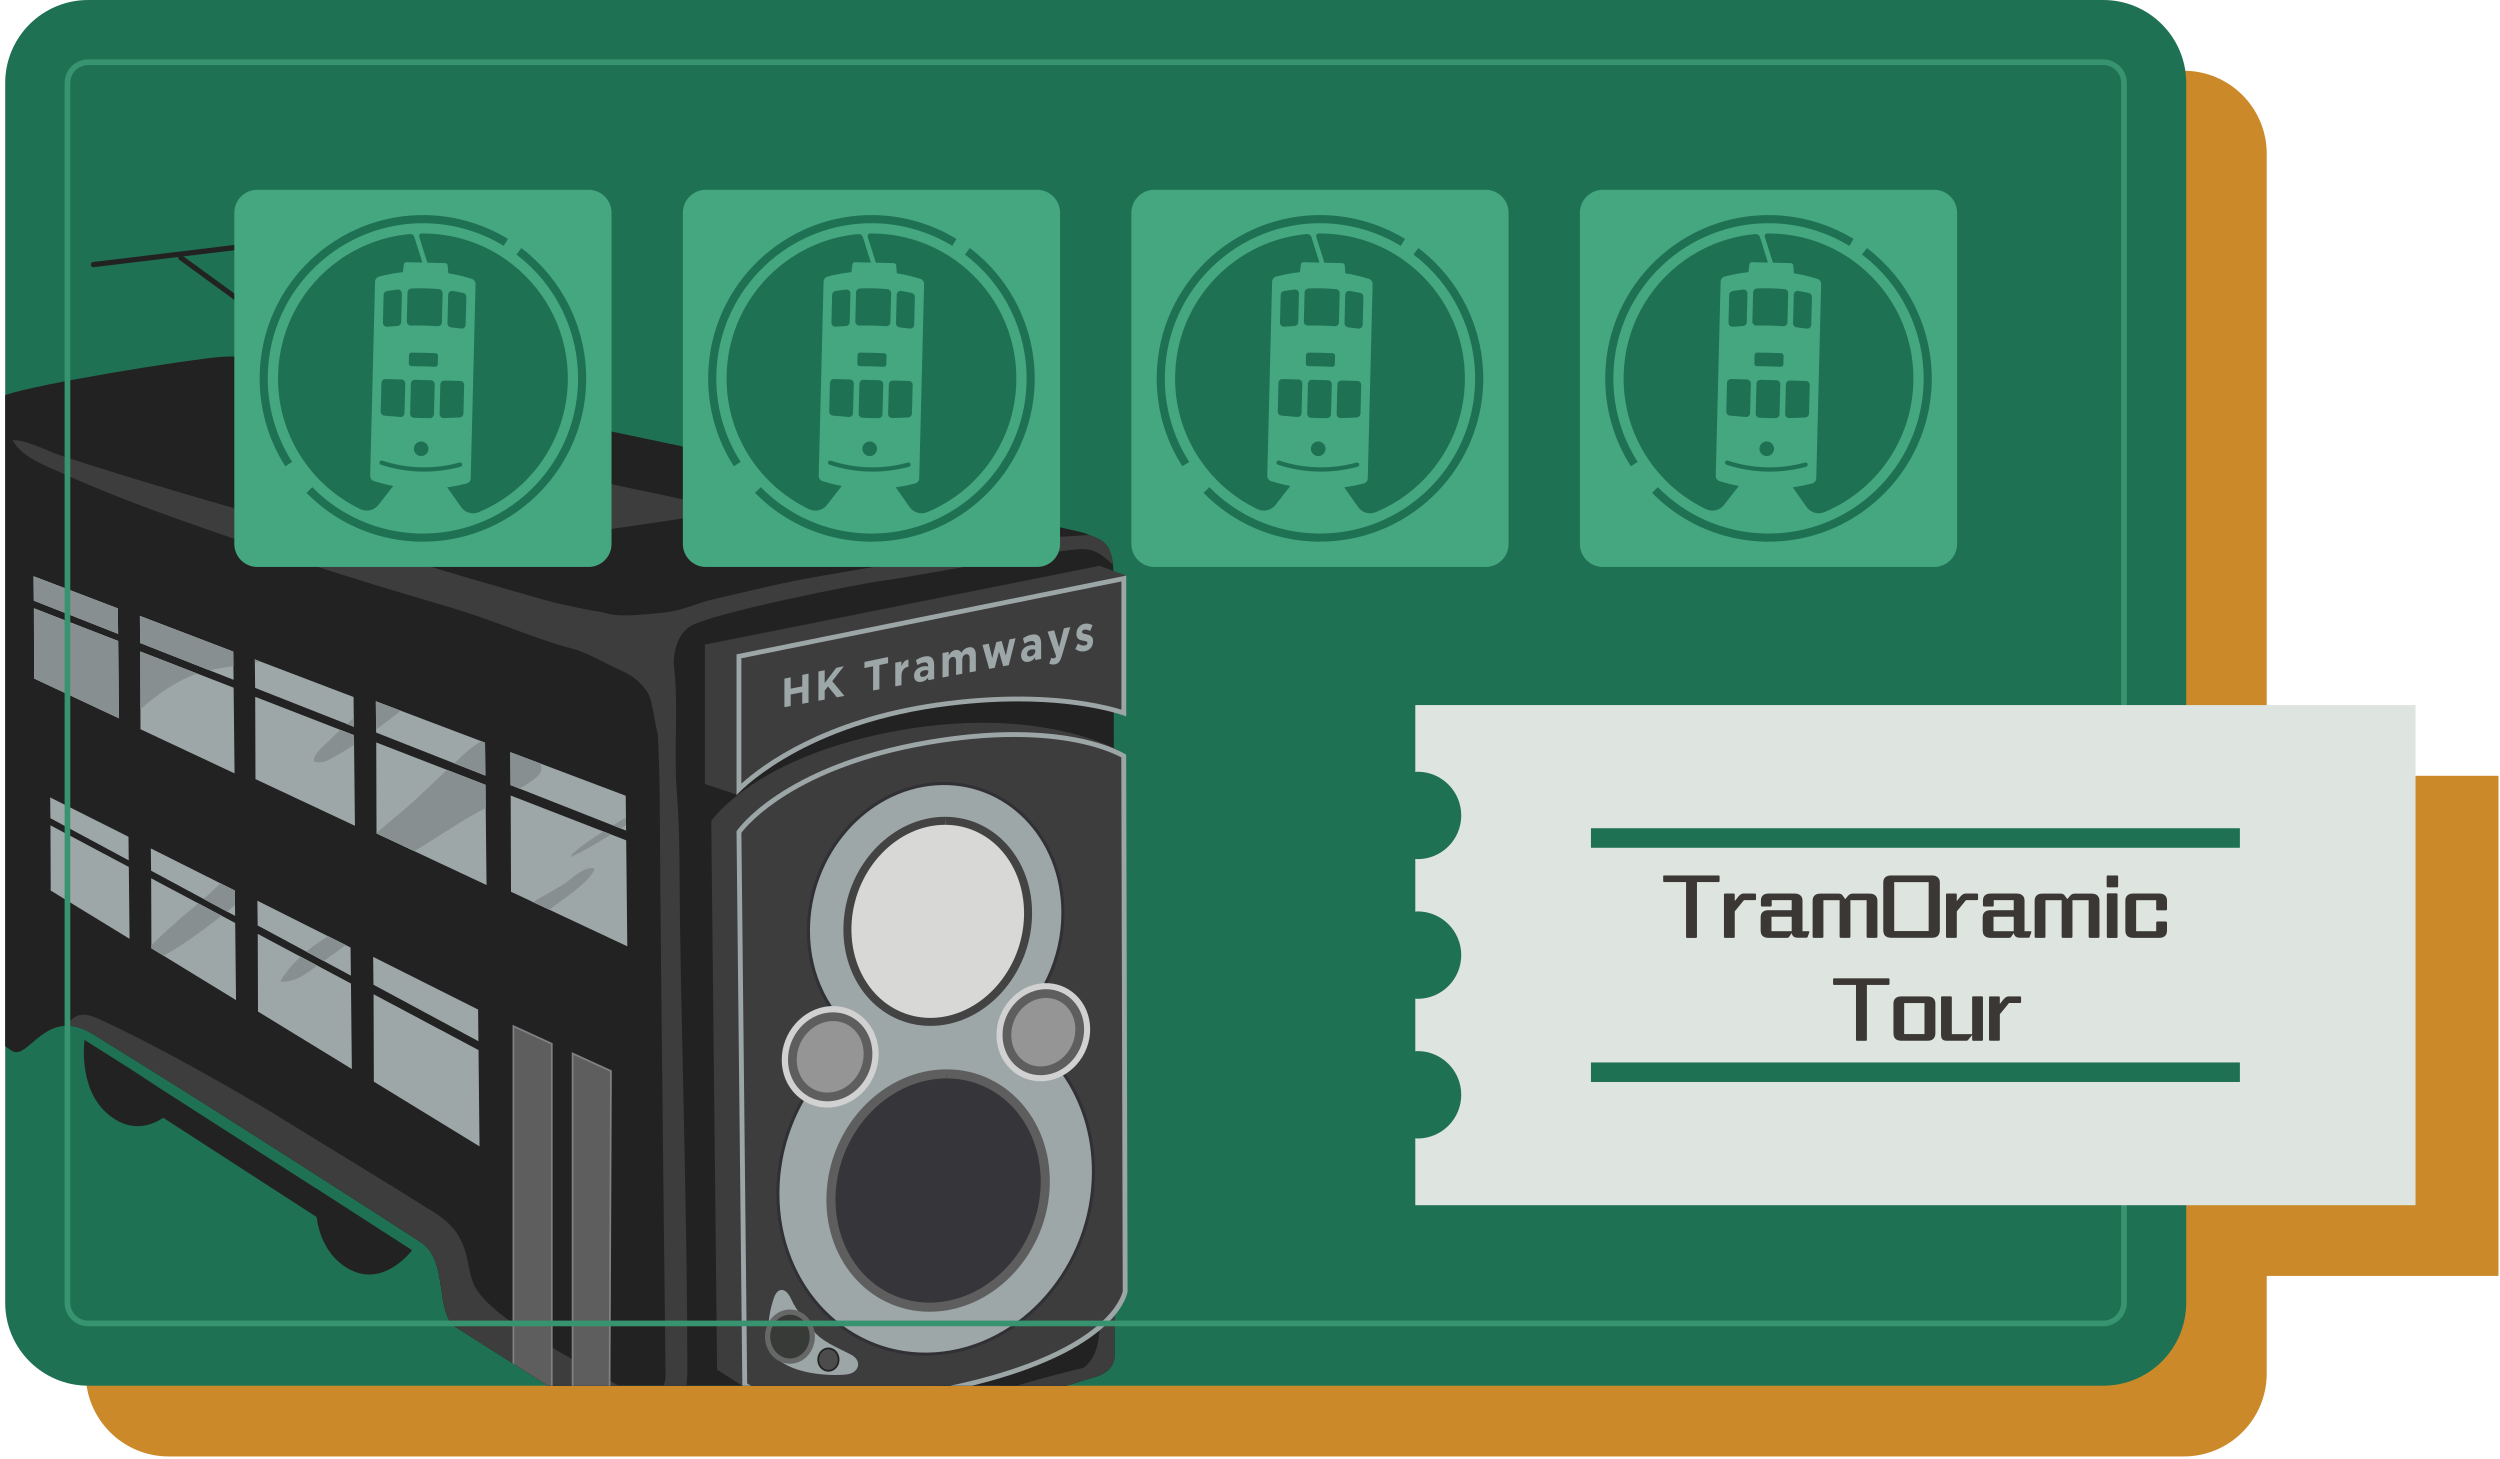
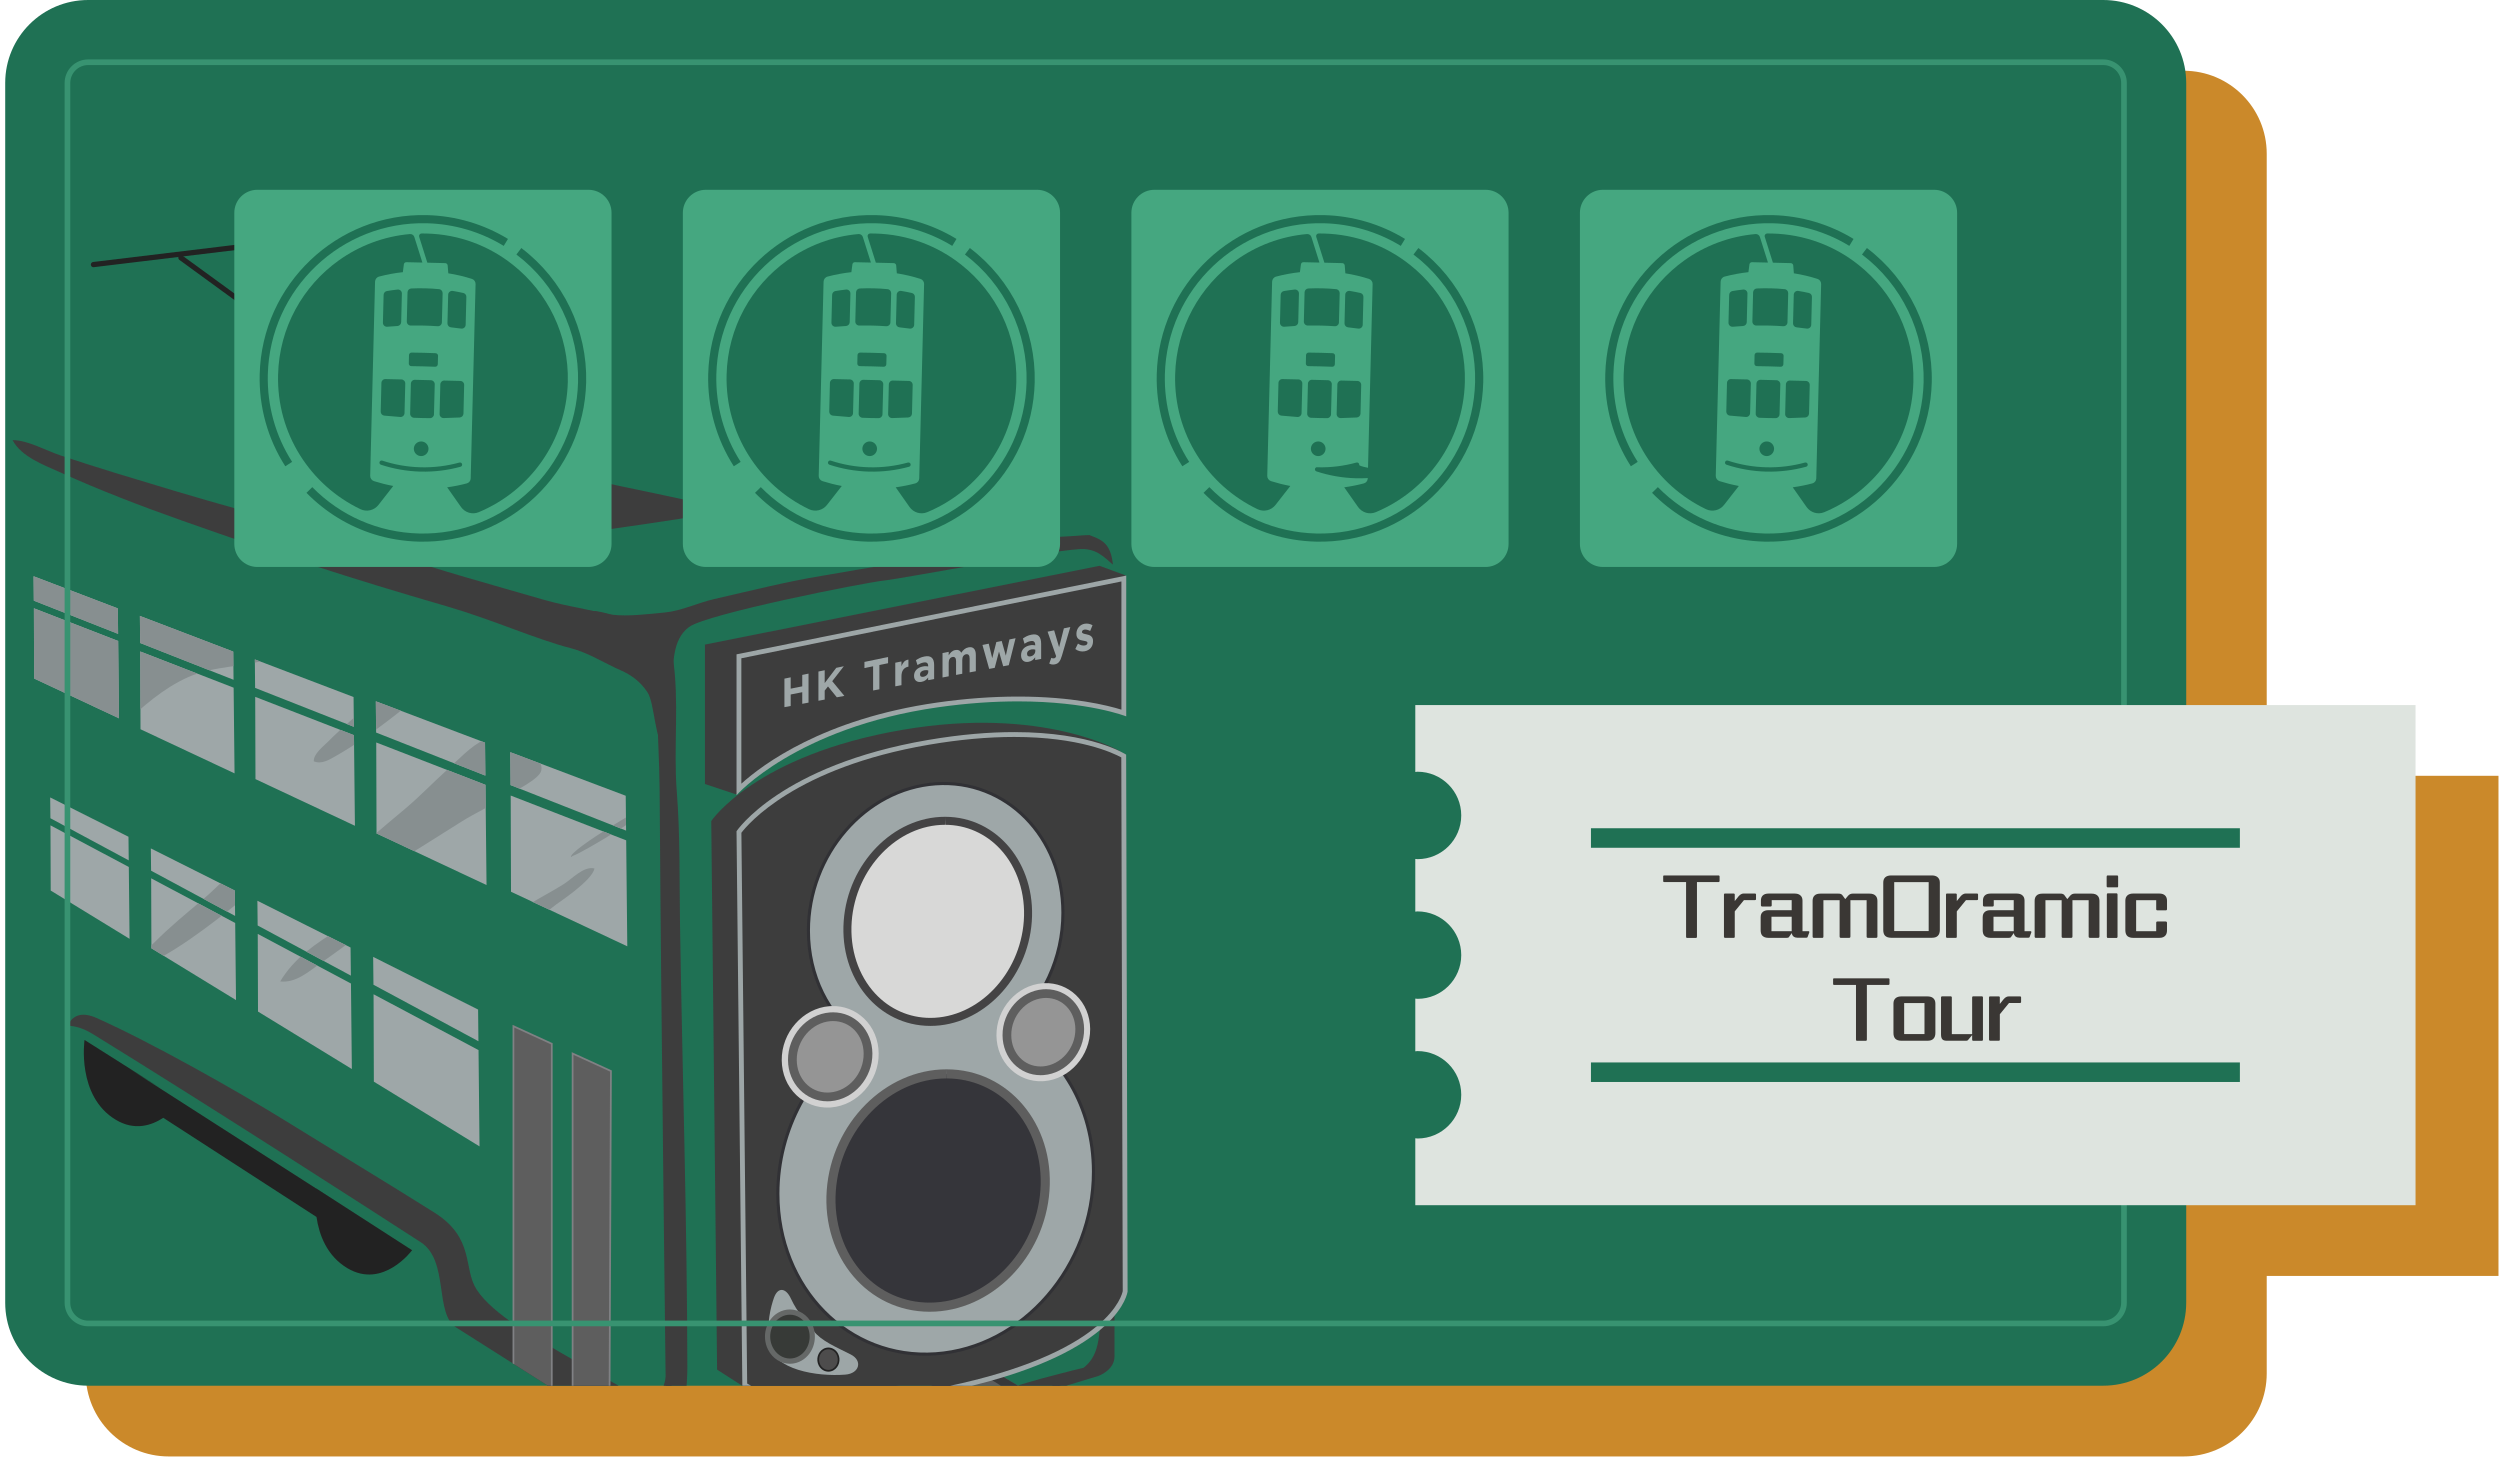
<svg xmlns="http://www.w3.org/2000/svg" xmlns:xlink="http://www.w3.org/1999/xlink" version="1.1" id="Layer_1" x="0px" y="0px" width="442px" height="258px" viewBox="0 0 442 258" enable-background="new 0 0 442 258" xml:space="preserve">
  <g>
    <path fill="#CB892A" d="M252.813,137.163v11.828c0.134-0.008,0.26-0.041,0.394-0.041c4.27,0,7.729,3.463,7.729,7.729   c0,4.267-3.459,7.729-7.729,7.729c-0.134,0-0.26-0.032-0.394-0.04v9.318c0.134-0.008,0.26-0.041,0.394-0.041   c4.27,0,7.729,3.463,7.729,7.728c0,4.267-3.459,7.729-7.729,7.729c-0.134,0-0.26-0.033-0.394-0.041v9.318   c0.134-0.007,0.26-0.041,0.394-0.041c4.27,0,7.729,3.463,7.729,7.729s-3.459,7.729-7.729,7.729c-0.134,0-0.26-0.034-0.394-0.04   v11.827h188.919v-88.42H252.813z" />
  </g>
  <path fill="#CB892A" d="M400.757,242.83c0,8.102-6.568,14.67-14.67,14.67H29.825c-8.102,0-14.671-6.568-14.671-14.67V27.179  c0-8.103,6.569-14.671,14.671-14.671h356.262c8.102,0,14.67,6.568,14.67,14.671V242.83z" />
  <path fill="#1F7154" d="M386.522,230.322c0,8.102-6.568,14.67-14.67,14.67H15.591c-8.103,0-14.671-6.568-14.671-14.67V14.671  C0.92,6.568,7.488,0,15.591,0h356.262c8.102,0,14.67,6.568,14.67,14.671V230.322z" />
  <g>
    <defs>
      <path id="SVGID_1_" d="M386.522,230.322c0,8.102-6.568,14.67-14.67,14.67H15.591c-8.103,0-14.671-6.568-14.671-14.67V14.671    C0.92,6.568,7.488,0,15.591,0h356.262c8.102,0,14.67,6.568,14.67,14.671V230.322z" />
    </defs>
    <clipPath id="SVGID_2_">
      <use xlink:href="#SVGID_1_" overflow="visible" />
    </clipPath>
    <g clip-path="url(#SVGID_2_)">
      <g>
        <polyline fill="#5E5E5E" points="169.793,238.896 194.973,253.937 184.843,257.183 159.128,241.513    " />
        <polyline fill="#38383A" points="162.393,241.22 187.572,256.259 184.843,257.183 159.128,241.513    " />
        <polyline fill="#38383A" points="169.793,238.896 194.973,253.937 192.425,254.733 167.236,238.881    " />
      </g>
      <g>
        <polyline fill="#5E5E5E" points="137.502,248.759 162.682,263.798 152.552,267.043 126.835,251.374    " />
        <polyline fill="#38383A" points="130.1,251.079 155.282,266.118 152.552,267.043 126.835,251.374    " />
        <polyline fill="#38383A" points="137.502,248.759 162.682,263.798 160.134,264.594 134.942,248.74    " />
      </g>
-       <path fill="#222222" d="M191.687,94.242c2.958,1.231,5.11,1.234,5.176,7.395c0.066,6.162,0.182,135.705,0.182,138.167    c0,2.466-2.84,3.46-2.84,3.46l-64.388,19.581c0,0-2.833,1.41-6.781-1.201c-1.977-1.31-18.869-12.07-42.403-26.956    c-3.864-2.444-1.203-11.806-6.257-15.072c-8.308-5.371-36.603-23.627-57.936-36.779c-8.317-5.126-11.418,4.821-14.328,2.957    c-4.514-2.889-4.716-5.089-6.392-6.218c0,0,3.632-104.013,4.004-109.065c0.101-1.39,25.133-5.648,36.544-7.119    c4.789-0.617,6.962-0.389,9.217,0.04C69.023,67.871,189.774,93.444,191.687,94.242z" />
      <path fill="#3D3D3D" d="M125.75,145.159l1.032,96.995l4.509,2.89c0,0,14.425,3.153,34.444-1.454    c28.036-6.452,29.155-17.064,29.155-17.064l4.069-92.229l-0.925-1.476c0,0-13.604-8.049-38.432-3.795    C133.517,133.496,125.75,145.159,125.75,145.159z" />
      <g>
        <defs>
          <path id="SVGID_3_" d="M191.687,94.242c2.958,1.231,5.11,1.234,5.176,7.395c0.066,6.162,0.182,135.705,0.182,138.167      c0,2.466-2.84,3.46-2.84,3.46l-64.388,19.581c0,0-2.833,1.41-6.781-1.201c-1.977-1.31-18.869-12.07-42.403-26.956      c-3.864-2.444-1.203-11.806-6.257-15.072c-8.308-5.371-36.603-23.627-57.936-36.779c-8.317-5.126-11.418,4.821-14.328,2.957      c-4.514-2.889-4.716-5.089-6.392-6.218c0,0,3.632-104.013,4.004-109.065c0.126-1.721,38.66-7.701,41.864-7.736      C44.791,62.743,189.587,93.368,191.687,94.242z" />
        </defs>
        <clipPath id="SVGID_4_">
          <use xlink:href="#SVGID_3_" overflow="visible" />
        </clipPath>
        <path clip-path="url(#SVGID_4_)" fill="#3D3D3D" d="M118.717,114.638c-0.19-0.877-0.516-1.145-1.567,0.144     c-1.62,1.987-0.958,7.304-0.947,9.75c0.018,5.046,0.387,10.084,0.419,15.131c0.154,23.756,0.414,47.514,0.68,71.27     c0.116,10.379,0.237,20.757,0.361,31.138c0.04,3.44,0.154,6.891,0.124,10.329c-0.02,2.887-0.637,4.805,1.428,7.055     c1.969,2.143,5.039,4.625,8.072,4.778c2.341,0.122,4.744-1.256,7.064-1.624c1.845-0.294,5.11-0.544,5.065-3.124     c-4.494-0.23-9.667,1.028-13.954-0.829c-5.974-2.593-3.927-11.613-3.938-16.721c-0.048-26.147-0.884-52.314-1.298-78.455     c-0.122-7.816,0.045-15.741-0.569-23.506c-0.627-7.897,0.5-15.919-0.708-23.824C118.861,115.578,118.803,115.042,118.717,114.638     z" />
        <path clip-path="url(#SVGID_4_)" fill="#3D3D3D" d="M121.019,253.206c-0.245-2.629-0.813-4.991-1.819-6.252     c-0.412,0.252-1.542-10.708-1.274-8.046c0.182,1.848,0.053,6.974-2.002,8.003c-2.001,0.998-4.548-0.796-5.56-1.36     c-3.702-2.067-7.387-4.16-11.047-6.304c-4.342-2.542-12.219-6.855-15.06-11.271c-2.398-3.733-0.265-9.068-7.468-13.6     c-8.984-5.656-17.368-10.68-26.398-16.269c-8.38-5.183-23.733-13.864-33.334-18.133c-9.7-4.309-5.088,17.206-4.12,19.018     c4.165,7.814,13.554,12.614,20.722,17.279c19.437,12.651,39.253,24.75,59.158,36.65c4.221,2.522,8.408,5.184,12.773,7.453     c6.669,3.471,14.4,4.534,14.668,3.735C121.012,261.844,121.396,257.217,121.019,253.206z" />
        <path clip-path="url(#SVGID_4_)" fill="#3D3D3D" d="M193.868,238.384c0.28-0.928,0.427-1.919,0.526-2.939     c0.187-1.983,0.541-4.925,3.164-4.324c3.081,0.711,3.177,7.117,2.625,9.433c-1.261,5.322-10.065,7.078-14.463,4.935     c1.135-2.356,4.206-2.279,6.065-3.838C192.87,240.739,193.491,239.619,193.868,238.384z" />
        <path clip-path="url(#SVGID_4_)" fill="#3D3D3D" d="M109.73,118.507c1.837,0.804,3.477,1.972,4.729,3.862     c1.352,2.049,1.246,8.792,3.265,10.139c2.444-2.224,1.069-12.929,1.2-15.998c0.24-5.671-2.284-5.204-7.48-6.859     c-5.065-1.615-10.388-2.183-15.49-3.665c-9.137-2.651-18.146-5.11-27.164-8.146c-12.806-4.306-22.399-6.399-37.912-11.049     c-6.444-1.934-13.844-4.142-20.22-6.285c-2.482-0.831-5.816-2.709-8.434-2.689c1.572,2.996,5.625,4.423,8.565,5.758     c6.644,3.022,14.317,5.971,21.201,8.4c18.133,6.399,29.235,10.062,46.934,15.202c8.267,2.401,15.854,5.863,22.134,7.466     C103.912,115.368,107.066,117.341,109.73,118.507z" />
        <path clip-path="url(#SVGID_4_)" fill="#3D3D3D" d="M117.569,108.284c-3.139,0.316-6.601,0.712-9.202,0.409     c-1.244-0.144-4.865-1.711-4.688,0.551c0.101,1.256,3.061,1.832,4.14,2.183c2.509,0.816,7.016,0.969,8.148,3.821     c0.551,1.385,0.033,2.581,0.89,3.89c0.24,0.367,2.021,1.582,1.999,1.928c0.215-3.412-0.128-7.933,2.97-10.215     c3.16-2.323,30.919-7.83,34.487-8.214c3.536-0.379,31.771-5.82,35.423-5.558c2.866,0.21,3.902,2.014,6.111,3.609     c0.232-0.24,0.331-0.526,0.432-0.847c0.208-0.659-0.217-1.822-0.505-2.408c-1.84-3.748-5.389-2.75-8.782-2.619     c-5.121,0.197-10.066,1.1-15.168,1.949c-3.579,0.599-7.125,1.226-10.658,2.05c-1.612,0.376-3.207,0.604-4.845,0.834     c-0.131,0.022-0.266,0.041-0.399,0.061c-4.17,0.591-8.438,1.407-12.621,2.098c-6.432,1.059-12.604,2.644-18.985,4.097     C123.337,106.581,120.575,107.981,117.569,108.284z" />
        <path clip-path="url(#SVGID_4_)" fill="#3D3D3D" d="M194.502,241.912c-0.015,1.643-8.762,3.34-9.978,3.799     c-8.199,3.063-16.627,5.716-25,8.35c-8.396,2.639-16.779,5.398-25.399,7.223c-2.323,0.495-4.921,0.53-7.236-0.027     c-1.789-0.43-4.443-0.845-5.507-2.561c-0.419-0.68-0.867-1.789-0.013-2.316c0.918-0.564,2.247,0.987,2.937,1.399     c2.598,1.544,5.449,1.521,8.335,0.899c3.999-0.861,7.559-3.048,11.495-4.111c7.233-1.962,14.509-3.738,21.788-5.505     c7.023-1.704,13.781-4.266,20.751-6.002c1.92-0.479,3.978-1.093,5.851-1.396C193.17,241.56,194.512,240.714,194.502,241.912z" />
        <g clip-path="url(#SVGID_4_)">
          <polygon fill="#5E5E5E" points="90.774,243.18 90.774,181.437 97.554,184.536 97.554,247.442     " />
          <path fill="#808184" d="M90.929,181.677l6.47,2.959v62.527l-6.47-4.068V181.677 M90.62,181.195v0.481v61.418v0.171l0.145,0.091      l6.47,4.068l0.474,0.298v-0.56v-62.527v-0.198l-0.181-0.083l-6.47-2.959L90.62,181.195L90.62,181.195z" />
        </g>
        <g clip-path="url(#SVGID_4_)">
          <polygon fill="#5E5E5E" points="101.235,249.115 101.235,186.259 108.014,189.358 107.738,253.188     " />
          <path fill="#808184" d="M101.39,186.499l6.47,2.958l-0.275,63.453l-6.195-3.881V186.499 M101.081,186.018v0.481v62.53v0.171      l0.145,0.091l6.195,3.881l0.471,0.295l0.002-0.556l0.275-63.453l0.001-0.199l-0.182-0.083l-6.47-2.958L101.081,186.018      L101.081,186.018z" />
        </g>
      </g>
      <g>
        <path fill="#3D3D3D" d="M147.255,247.959c-10.365,0-14.737-2.547-15.582-3.114l-1.024-97.75     c0.853-1.156,9.228-11.686,33.492-15.845c5.37-0.92,10.475-1.387,15.173-1.387c12.194,0,18.247,3.151,19.36,3.799l0.255,94.666     c-0.009,0.055-1.521,10.363-28.825,16.646c-8.607,1.98-16.295,2.985-22.847,2.985     C147.256,247.959,147.256,247.959,147.255,247.959z" />
        <path fill="#9DA6A7" d="M179.314,130.292c11.468,0,17.438,2.805,18.932,3.621l0.254,94.35c-0.124,0.66-2.399,10.29-28.493,16.294     c-8.576,1.973-16.231,2.974-22.752,2.974c-9.653,0-14.022-2.223-15.156-2.921l-1.021-97.376     c1.173-1.541,9.585-11.524,33.134-15.562C169.559,130.756,174.64,130.292,179.314,130.292 M179.314,129.435     c-4.3,0-9.362,0.385-15.246,1.393c-26.084,4.472-33.85,16.132-33.85,16.132l1.028,98.107c0,0,4.057,3.321,16.008,3.321     c5.708,0,13.216-0.758,22.945-2.996c28.038-6.451,29.158-17.064,29.158-17.064l-0.255-94.906     C199.103,133.421,193.159,129.435,179.314,129.435L179.314,129.435z" />
      </g>
      <path fill="#9EA7A8" stroke="#313135" stroke-width="0.552" stroke-miterlimit="10" d="M178.841,181.629    c5.512-4.835,9.085-12.202,9.085-20.227c0-13.476-10.076-23.695-22.502-22.826c-12.424,0.869-22.498,12.497-22.498,25.973    c0,8.024,3.571,14.894,9.083,18.955c-8.63,5.747-14.484,16.108-14.484,27.544c0,16.711,12.49,29.383,27.899,28.306    c15.411-1.079,27.901-15.499,27.901-32.21C193.325,195.711,187.471,186.168,178.841,181.629z" />
      <g>
        <path fill="#D8D8D7" d="M164.465,180.673c-3.907-0.009-7.545-1.614-10.244-4.521c-3.128-3.369-4.713-8.196-4.349-13.245     c0.707-9.809,8.428-17.789,17.213-17.789c3.944,0.01,7.583,1.617,10.282,4.525c3.126,3.369,4.711,8.195,4.346,13.24     c-0.706,9.81-8.427,17.79-17.211,17.79H164.465z" />
        <path fill="#444344" d="M167.085,144.409l0.036,1.417c3.708,0.009,7.163,1.535,9.727,4.298c2.994,3.226,4.51,7.857,4.159,12.708     c-0.68,9.446-8.084,17.132-16.541,17.132c-3.708-0.008-7.162-1.533-9.725-4.294c-2.995-3.226-4.512-7.859-4.162-12.713     c0.68-9.445,8.085-17.131,16.506-17.131V144.409 M167.085,144.409c-9.167,0.001-17.185,8.251-17.919,18.446     c-0.736,10.21,6.113,18.505,15.297,18.525c0.014,0,0.025,0,0.039,0c9.167,0,17.183-8.249,17.917-18.447     c0.738-10.207-6.114-18.502-15.295-18.524C167.111,144.409,167.099,144.409,167.085,144.409L167.085,144.409z" />
      </g>
      <g>
        <path fill="#35353A" d="M164.317,231.11c-4.715-0.011-9.086-1.929-12.31-5.401c-3.618-3.896-5.455-9.441-5.038-15.212     c0.817-11.379,9.963-20.636,20.389-20.636c4.753,0.012,9.124,1.93,12.347,5.401c3.619,3.897,5.458,9.443,5.043,15.216     c-0.821,11.377-9.964,20.632-20.382,20.632H164.317z" />
        <path fill="#5E5E5E" d="M167.357,189.056l0.039,1.61c4.486,0.012,8.648,1.839,11.718,5.145c3.468,3.735,5.228,9.061,4.83,14.609     c-0.792,10.965-9.574,19.886-19.626,19.886c-4.488-0.011-8.651-1.837-11.721-5.145c-3.467-3.734-5.226-9.058-4.825-14.606     c0.787-10.966,9.573-19.888,19.585-19.889V189.056 M167.357,189.056c-10.857,0-20.343,9.562-21.192,21.384     c-0.854,11.836,7.271,21.452,18.149,21.477c0.017,0,0.034,0,0.051,0c10.855,0,20.333-9.566,21.185-21.38     c0.849-11.836-7.273-21.453-18.15-21.48C167.386,189.056,167.372,189.056,167.357,189.056L167.357,189.056z" />
      </g>
      <g>
        <path fill="#D1D1D1" d="M146.567,195.814c-2.166,0.073-4.212-0.703-5.768-2.191c-1.65-1.583-2.567-3.773-2.59-6.182     c-0.043-4.893,3.73-9.177,8.413-9.546c0.122-0.011,0.248-0.018,0.369-0.02c2.163-0.076,4.213,0.705,5.765,2.191     c1.65,1.578,2.57,3.775,2.593,6.178c0.043,4.896-3.73,9.179-8.413,9.548C146.813,195.804,146.686,195.812,146.567,195.814z" />
      </g>
      <g>
        <path fill="#959595" d="M146.286,193.938c-3.441,0-6.162-2.86-6.193-6.512c-0.035-3.925,2.961-7.359,6.678-7.656     c0.168-0.014,0.336-0.02,0.502-0.02c3.442,0,6.163,2.86,6.195,6.512c0.034,3.928-2.962,7.362-6.678,7.656     C146.621,193.933,146.452,193.938,146.286,193.938z" />
        <g>
          <path fill="#5E5E5E" d="M147.273,180.523L147.273,180.523c3.062,0,5.393,2.471,5.422,5.746c0.03,3.53-2.646,6.616-5.965,6.879      c-0.149,0.012-0.298,0.018-0.444,0.018c-3.062,0-5.392-2.47-5.421-5.746c-0.031-3.528,2.646-6.614,5.965-6.879      C146.979,180.529,147.127,180.523,147.273,180.523 M147.273,178.978c-0.186,0-0.375,0.008-0.564,0.022      c-4.122,0.329-7.428,4.104-7.39,8.434c0.036,4.133,3.105,7.278,6.966,7.278c0.187,0,0.375-0.008,0.565-0.022      c4.119-0.326,7.427-4.102,7.39-8.434C154.205,182.123,151.134,178.978,147.273,178.978L147.273,178.978z" />
        </g>
      </g>
      <g>
        <path fill="#D1D1D1" d="M184.251,191.162c-2.092,0.069-4.071-0.678-5.572-2.118c-1.592-1.527-2.484-3.649-2.505-5.973     c-0.042-4.73,3.604-8.871,8.13-9.227c0.122-0.013,0.243-0.018,0.359-0.022c2.092-0.071,4.071,0.68,5.573,2.118     c1.594,1.528,2.484,3.648,2.504,5.973c0.043,4.731-3.607,8.872-8.133,9.23C184.489,191.151,184.371,191.159,184.251,191.162z" />
      </g>
      <g>
        <path fill="#959595" d="M183.978,189.323c-3.31,0-5.926-2.754-5.956-6.269c-0.036-3.783,2.848-7.091,6.43-7.374     c0.162-0.013,0.324-0.02,0.484-0.02c3.313,0,5.931,2.754,5.961,6.27c0.035,3.781-2.851,7.089-6.433,7.373     C184.3,189.316,184.138,189.323,183.978,189.323z" />
        <g>
          <path fill="#5E5E5E" d="M184.936,176.435L184.936,176.435c2.931,0,5.161,2.365,5.188,5.503c0.031,3.384-2.536,6.343-5.721,6.596      c-0.143,0.012-0.285,0.017-0.426,0.017c-2.928,0-5.157-2.365-5.184-5.503c-0.032-3.386,2.533-6.345,5.718-6.596      C184.654,176.439,184.796,176.435,184.936,176.435 M184.936,174.889c-0.18,0-0.362,0.007-0.545,0.021      c-3.982,0.314-7.182,3.964-7.142,8.151c0.034,3.991,2.999,7.034,6.729,7.034c0.181,0,0.363-0.007,0.547-0.021      c3.983-0.316,7.183-3.965,7.145-8.15C191.635,177.929,188.665,174.889,184.936,174.889L184.936,174.889z" />
        </g>
      </g>
      <polygon fill="#9EA7A8" points="90.346,157.662 110.905,167.309 110.71,148.574 90.29,140.653   " />
      <polygon fill="#9EA7A8" points="110.692,146.851 110.627,140.689 90.211,132.983 90.268,138.806   " />
      <polygon fill="#9EA7A8" points="66.571,147.354 86.019,156.477 85.832,138.758 66.518,131.268   " />
      <polygon fill="#9EA7A8" points="85.814,137.128 85.753,131.298 66.445,123.989 66.499,129.519   " />
      <polygon fill="#9EA7A8" points="45.168,137.75 62.75,145.999 62.581,129.979 45.12,123.203   " />
      <polygon fill="#9EA7A8" points="62.565,128.502 62.51,123.233 45.054,116.586 45.105,121.623   " />
      <polygon fill="#9EA7A8" points="24.839,128.932 41.468,136.733 41.306,121.583 24.792,115.179   " />
      <polygon fill="#9EA7A8" points="41.293,120.188 41.24,115.204 24.732,108.898 24.777,113.683   " />
      <path fill="#3D3D3D" d="M124.633,138.611v-24.648l69.763-13.928l4.686,1.724l-3.45,20.83c0,0-11.833-5.176-33.527-1.231    c-17.701,3.217-31.922,19.101-31.922,19.101L124.633,138.611z" />
      <g>
        <path fill="#3D3D3D" d="M130.645,116.035l68.047-13.756v23.772c-1.882-0.636-8.227-2.473-18.717-2.473     c-4.554,0-9.343,0.354-14.233,1.054c-21.276,3.042-32.269,12.222-35.098,14.918V116.035z" />
        <path fill="#9DA6A7" d="M198.266,102.8v22.667c-2.436-0.757-8.623-2.314-18.291-2.314c-4.574,0-9.383,0.356-14.293,1.059     c-20.107,2.874-30.897,10.982-34.611,14.341v-22.169L198.266,102.8 M199.118,101.759l-68.899,13.928v24.898     c0,0,10.526-11.949,35.584-15.53c5.334-0.763,10.067-1.05,14.172-1.05c12.478,0,19.143,2.653,19.143,2.653V101.759     L199.118,101.759z" />
      </g>
      <g>
        <g>
          <path fill="#9EA7A8" d="M138.686,119.982l1.108-0.231v2.004l2.045-0.41v-2.021l1.109-0.231v5.13l-1.109,0.208v-2.05      l-2.045,0.401v2.033l-1.108,0.208V119.982z" />
          <path fill="#9EA7A8" d="M144.698,118.727l1.108-0.231v2.269l2.045-2.695l1.339-0.28l-2.052,2.642l2.146,2.601l-1.332,0.25      l-1.563-1.921l-0.583,0.737v1.587l-1.108,0.208V118.727z" />
          <path fill="#9EA7A8" d="M154.367,117.799l-1.534,0.313v-1.083l4.176-0.872v1.101l-1.534,0.313v4.299l-1.109,0.208V117.799z" />
          <path fill="#9EA7A8" d="M158.284,117.169l1.094-0.223v0.845c0.11-0.309,0.262-0.569,0.454-0.781s0.451-0.343,0.778-0.394v1.25      l-0.058,0.011c-0.365,0.073-0.652,0.25-0.861,0.532c-0.208,0.281-0.313,0.674-0.313,1.18v1.549l-1.094,0.205V117.169z" />
          <path fill="#9EA7A8" d="M162.928,120.551c-0.183,0.034-0.354,0.039-0.515,0.014c-0.161-0.026-0.301-0.082-0.421-0.17      c-0.12-0.087-0.215-0.205-0.284-0.353c-0.07-0.147-0.104-0.326-0.104-0.537v-0.015c0-0.232,0.038-0.439,0.115-0.622      c0.077-0.183,0.184-0.344,0.32-0.481c0.137-0.137,0.3-0.252,0.49-0.345c0.189-0.093,0.399-0.162,0.63-0.208      c0.197-0.039,0.368-0.056,0.515-0.053s0.289,0.017,0.429,0.042v-0.072c0-0.255-0.07-0.435-0.209-0.54      c-0.139-0.104-0.346-0.13-0.619-0.075c-0.211,0.042-0.397,0.1-0.558,0.171c-0.161,0.072-0.33,0.163-0.508,0.271l-0.273-0.861      c0.211-0.143,0.432-0.27,0.663-0.38s0.509-0.199,0.835-0.265c0.303-0.062,0.561-0.073,0.774-0.035      c0.214,0.039,0.39,0.122,0.529,0.248c0.144,0.13,0.25,0.305,0.317,0.522c0.067,0.219,0.101,0.472,0.101,0.76v2.486l-1.058,0.199      v-0.461c-0.134,0.19-0.295,0.352-0.482,0.484S163.197,120.501,162.928,120.551z M163.259,119.656      c0.259-0.05,0.467-0.158,0.623-0.326c0.156-0.168,0.234-0.363,0.234-0.586v-0.215c-0.096-0.029-0.203-0.047-0.32-0.053      s-0.244,0.004-0.378,0.03c-0.235,0.046-0.42,0.132-0.555,0.259s-0.202,0.284-0.202,0.475v0.016c0,0.164,0.055,0.279,0.166,0.348      C162.938,119.673,163.082,119.69,163.259,119.656z" />
          <path fill="#9EA7A8" d="M166.636,115.467l1.094-0.223v0.619c0.063-0.104,0.131-0.207,0.205-0.305      c0.075-0.1,0.157-0.191,0.249-0.275s0.193-0.156,0.306-0.217c0.113-0.061,0.239-0.105,0.378-0.134      c0.254-0.052,0.474-0.037,0.659,0.046c0.185,0.083,0.328,0.225,0.428,0.429c0.168-0.263,0.355-0.475,0.562-0.635      c0.206-0.16,0.441-0.267,0.706-0.32c0.408-0.083,0.727-0.012,0.958,0.214c0.23,0.228,0.346,0.606,0.346,1.138v2.867      l-1.095,0.206v-2.441c0-0.294-0.055-0.504-0.166-0.632c-0.11-0.127-0.269-0.17-0.475-0.129c-0.207,0.041-0.369,0.148-0.486,0.32      c-0.118,0.172-0.177,0.405-0.177,0.697v2.429l-1.094,0.206v-2.419c0-0.292-0.055-0.5-0.166-0.626      c-0.11-0.126-0.269-0.168-0.475-0.127c-0.207,0.042-0.369,0.148-0.486,0.319s-0.176,0.401-0.176,0.691v2.408l-1.094,0.205      V115.467z" />
          <path fill="#9EA7A8" d="M173.699,114.028l1.109-0.226l0.619,2.573l0.727-2.864l0.943-0.192l0.734,2.597l0.634-2.859l1.087-0.222      l-1.202,4.776l-0.987,0.186l-0.741-2.604l-0.756,2.885l-0.979,0.184L173.699,114.028z" />
          <path fill="#9EA7A8" d="M181.85,117.006c-0.183,0.034-0.354,0.037-0.515,0.008c-0.161-0.029-0.301-0.091-0.421-0.188      c-0.12-0.096-0.215-0.223-0.284-0.382c-0.07-0.159-0.104-0.352-0.104-0.577v-0.017c0-0.249,0.038-0.47,0.115-0.666      c0.077-0.195,0.184-0.366,0.32-0.512c0.137-0.145,0.3-0.266,0.49-0.363c0.189-0.097,0.399-0.168,0.63-0.214      c0.197-0.039,0.368-0.055,0.515-0.05c0.146,0.005,0.289,0.022,0.429,0.052v-0.077c0-0.273-0.07-0.467-0.209-0.582      c-0.139-0.114-0.346-0.144-0.619-0.089c-0.211,0.042-0.397,0.101-0.558,0.175c-0.161,0.075-0.33,0.169-0.508,0.284l-0.273-0.928      c0.211-0.15,0.432-0.282,0.663-0.397s0.509-0.206,0.835-0.272c0.303-0.062,0.561-0.07,0.774-0.026      c0.214,0.045,0.39,0.136,0.529,0.273c0.144,0.142,0.25,0.33,0.317,0.564c0.067,0.235,0.101,0.507,0.101,0.815v2.663      l-1.058,0.198v-0.494c-0.134,0.202-0.295,0.373-0.482,0.513C182.347,116.86,182.118,116.956,181.85,117.006z M182.181,116.051      c0.259-0.049,0.467-0.162,0.623-0.34c0.156-0.178,0.234-0.386,0.234-0.625v-0.23c-0.096-0.033-0.203-0.053-0.32-0.062      s-0.244,0-0.378,0.027c-0.235,0.046-0.42,0.136-0.555,0.269c-0.134,0.134-0.202,0.303-0.202,0.506v0.017      c0,0.176,0.055,0.3,0.166,0.375C181.859,116.064,182.003,116.085,182.181,116.051z" />
          <path fill="#9EA7A8" d="M186.479,117.46c-0.202,0.037-0.379,0.04-0.533,0.011c-0.154-0.029-0.3-0.08-0.439-0.152l0.368-1.016      c0.072,0.038,0.15,0.067,0.234,0.085c0.084,0.019,0.162,0.022,0.234,0.008c0.096-0.018,0.171-0.053,0.227-0.107      s0.107-0.143,0.155-0.267l-1.512-4.342l1.159-0.236l0.878,2.981l0.842-3.332l1.138-0.231l-1.483,5.064      c-0.072,0.25-0.148,0.465-0.23,0.646c-0.082,0.18-0.172,0.33-0.27,0.452c-0.099,0.122-0.21,0.218-0.335,0.287      C186.787,117.381,186.643,117.431,186.479,117.46z" />
          <path fill="#9EA7A8" d="M191.771,115.147c-0.273,0.051-0.553,0.047-0.839-0.014c-0.286-0.06-0.558-0.188-0.817-0.384      l0.468-0.965c0.211,0.146,0.421,0.247,0.63,0.3c0.209,0.054,0.404,0.063,0.587,0.029c0.158-0.03,0.275-0.085,0.349-0.164      s0.112-0.171,0.112-0.277v-0.018c0-0.07-0.022-0.128-0.065-0.172c-0.043-0.044-0.102-0.079-0.176-0.103      c-0.075-0.023-0.16-0.044-0.256-0.061s-0.197-0.035-0.302-0.056c-0.135-0.021-0.27-0.052-0.407-0.092s-0.261-0.104-0.371-0.19      s-0.2-0.202-0.27-0.345c-0.069-0.145-0.104-0.33-0.104-0.557v-0.018c0-0.239,0.037-0.458,0.111-0.657      c0.074-0.199,0.175-0.375,0.302-0.529c0.127-0.154,0.276-0.281,0.447-0.38c0.17-0.1,0.354-0.169,0.551-0.209      c0.245-0.05,0.493-0.052,0.745-0.006s0.483,0.133,0.695,0.261l-0.417,1.011c-0.192-0.097-0.379-0.167-0.562-0.209      c-0.182-0.043-0.343-0.05-0.482-0.022c-0.134,0.027-0.235,0.078-0.302,0.152c-0.067,0.075-0.101,0.159-0.101,0.253v0.018      c0,0.064,0.021,0.117,0.064,0.158c0.043,0.042,0.101,0.077,0.173,0.106c0.072,0.03,0.155,0.056,0.249,0.078      c0.094,0.023,0.193,0.044,0.299,0.064c0.134,0.027,0.271,0.063,0.41,0.108c0.139,0.046,0.264,0.112,0.375,0.196      c0.11,0.084,0.202,0.196,0.274,0.335c0.072,0.14,0.108,0.317,0.108,0.536v0.018c0,0.266-0.038,0.501-0.112,0.707      s-0.179,0.383-0.313,0.532c-0.135,0.149-0.292,0.271-0.472,0.367C192.171,115.042,191.978,115.108,191.771,115.147z" />
        </g>
      </g>
      <polygon fill="#9EA7A8" points="66.097,191.242 84.78,202.681 84.604,185.657 66.046,175.785   " />
      <polygon fill="#9EA7A8" points="84.586,184.091 84.528,178.489 65.975,169.179 66.028,174.104   " />
      <polygon fill="#9EA7A8" points="45.615,178.846 62.207,189.003 62.05,173.885 45.57,165.117   " />
      <polygon fill="#9EA7A8" points="62.035,172.492 61.979,167.519 45.507,159.252 45.552,163.624   " />
      <polygon fill="#9EA7A8" points="26.767,167.661 41.726,176.816 41.582,163.189 26.726,155.287   " />
      <polygon fill="#9EA7A8" points="41.566,161.936 41.521,157.452 26.668,149.999 26.714,153.942   " />
      <path fill="#222222" d="M55.878,210.091c0,0,0,0.008-0.005,0.022L23.19,189.154l5.419,3.358l-13.663-8.65    c0,0-1.461,9.953,5.547,14.128c3.308,1.974,6.285,1.006,8.373-0.361l27.09,17.531c0.45,3.096,1.794,6.867,5.467,9.059    c6.321,3.765,11.436-3.182,11.436-3.182L55.878,210.091z" />
      <polygon fill="#9EA7A8" points="6.031,119.962 21.04,127.001 20.894,113.329 5.993,107.546   " />
      <polygon fill="#9EA7A8" points="20.881,112.07 20.835,107.571 5.934,101.88 5.978,106.199   " />
      <polygon fill="#9EA7A8" points="8.964,157.45 22.905,165.986 22.774,153.284 8.924,145.921   " />
      <path fill="#9DA6A7" d="M143.826,235.277c1.372,1.82,3.993,2.866,6.598,4.201c2.106,1.074,1.558,3.355-0.973,3.554    c-5.055,0.394-12.691-0.872-13.428-5.356c-0.586-3.573,0.306-6.785,0.802-8.198c0.7-2,2.115-1.814,3,0.099    C141.025,232.179,142.377,233.356,143.826,235.277z" />
      <polygon fill="#9EA7A8" points="22.759,152.114 22.715,147.938 8.871,140.987 8.912,144.664   " />
      <g>
        <path fill="#373A37" d="M139.665,240.651c-1.45,0-2.78-0.869-3.474-2.27c-1.05-2.118-0.329-4.763,1.607-5.896     c0.571-0.334,1.211-0.511,1.853-0.511c1.45,0,2.782,0.869,3.476,2.27c1.05,2.118,0.329,4.762-1.607,5.894     C140.948,240.475,140.307,240.651,139.665,240.651z" />
        <g>
          <path fill="#656867" d="M139.652,232.439L139.652,232.439c1.272,0,2.445,0.771,3.06,2.012c0.944,1.904,0.304,4.275-1.428,5.288      c-0.506,0.298-1.051,0.448-1.619,0.448c-1.272,0-2.444-0.771-3.058-2.012c-0.944-1.904-0.305-4.277,1.427-5.29      C138.54,232.59,139.084,232.439,139.652,232.439 M139.651,231.512c-0.706,0-1.422,0.185-2.086,0.574      c-2.147,1.256-2.946,4.168-1.789,6.502c0.798,1.612,2.319,2.527,3.889,2.527c0.707,0,1.423-0.186,2.088-0.576      c2.148-1.256,2.947-4.165,1.789-6.5C142.744,232.427,141.223,231.512,139.651,231.512L139.651,231.512z" />
        </g>
      </g>
      <g>
        <path fill="#4D4C4C" d="M146.465,242.356c-0.664,0-1.273-0.397-1.592-1.037c-0.477-0.963-0.146-2.169,0.736-2.686     c0.261-0.153,0.554-0.234,0.848-0.234c0.664,0,1.273,0.397,1.592,1.037c0.477,0.964,0.147,2.169-0.736,2.686     C147.052,242.275,146.759,242.356,146.465,242.356z" />
        <g>
          <path fill="#222222" d="M146.458,238.554c0.604,0,1.161,0.364,1.453,0.95c0.442,0.894,0.139,2.008-0.676,2.485      c-0.241,0.141-0.5,0.212-0.77,0.212c-0.605,0-1.162-0.364-1.453-0.949c-0.441-0.894-0.139-2.008,0.675-2.485      C145.928,238.626,146.188,238.554,146.458,238.554 M146.458,238.245c-0.313,0-0.631,0.082-0.926,0.255      c-0.953,0.559-1.309,1.852-0.796,2.889c0.356,0.715,1.032,1.122,1.73,1.122c0.313,0,0.631-0.082,0.926-0.255      c0.956-0.56,1.31-1.853,0.796-2.889C147.832,238.652,147.155,238.245,146.458,238.245L146.458,238.245z" />
        </g>
      </g>
      <g>
        <path fill="#3D3D3D" d="M68.326,77.808c0.04,0.01,20.034,3.465,29.349,5.57c6.313,1.428,21.457,4.509,24.049,5.13     c3.334,0.802,4.089,2.017,2.133,2.535c-2.581,0.685-17.823,2.729-20.799,3.199c-4.274,0.675-6.708,0.761-10.666-0.667     c-3.515-1.266-11.353-3-14.868-4.266c-4.256-1.535-16.021-5.214-18.2-6c-1.629-0.588-4.399-1.847-4.399-2.532     c0-1.335,3.812-1.939,4.698-2.168C62.326,77.909,66.814,77.464,68.326,77.808z" />
      </g>
      <line fill="none" stroke="#222222" stroke-width="0.927" stroke-linecap="round" stroke-linejoin="round" stroke-miterlimit="10" x1="31.988" y1="45.575" x2="86.524" y2="85.308" />
      <line fill="none" stroke="#222222" stroke-width="0.927" stroke-linecap="round" stroke-linejoin="round" stroke-miterlimit="10" x1="16.524" y1="46.778" x2="47.458" y2="43.044" />
      <g>
        <defs>
          <path id="SVGID_5_" d="M90.29,140.653l20.421,7.921l0.195,18.734l-20.56-9.646L90.29,140.653z M110.692,146.851l-0.065-6.161      l-20.416-7.706l0.056,5.822L110.692,146.851z M66.571,147.354l19.447,9.123l-0.187-17.719l-19.313-7.49L66.571,147.354z       M85.814,137.128l-0.061-5.83l-19.308-7.309l0.053,5.53L85.814,137.128z M45.168,137.75l17.582,8.249l-0.169-16.021      l-17.46-6.776L45.168,137.75z M62.565,128.502l-0.056-5.27l-17.456-6.646l0.051,5.037L62.565,128.502z M24.839,128.932      l16.629,7.802l-0.162-15.15l-16.514-6.404L24.839,128.932z M41.293,120.188l-0.053-4.984l-16.508-6.306l0.045,4.785      L41.293,120.188z M66.097,191.242l18.684,11.438l-0.176-17.023l-18.558-9.872L66.097,191.242z M84.586,184.091l-0.058-5.602      l-18.553-9.311l0.053,4.926L84.586,184.091z M45.615,178.846l16.592,10.157l-0.157-15.118l-16.48-8.768L45.615,178.846z       M62.035,172.492l-0.056-4.974l-16.473-8.267l0.045,4.372L62.035,172.492z M26.767,167.661l14.958,9.155l-0.144-13.627      l-14.855-7.902L26.767,167.661z M41.566,161.936l-0.046-4.483l-14.853-7.453l0.046,3.943L41.566,161.936z M6.031,119.962      l15.009,7.039l-0.146-13.672l-14.901-5.782L6.031,119.962z M20.881,112.07l-0.046-4.499L5.934,101.88l0.043,4.319L20.881,112.07      z M8.964,157.45l13.941,8.536l-0.131-12.702l-13.85-7.363L8.964,157.45z M22.759,152.114l-0.043-4.177l-13.844-6.95l0.041,3.677      L22.759,152.114z" />
        </defs>
        <clipPath id="SVGID_6_">
          <use xlink:href="#SVGID_5_" overflow="visible" />
        </clipPath>
        <path clip-path="url(#SVGID_6_)" fill="#878F90" d="M75.637,149.012c1.963-1.233,3.917-2.47,5.863-3.692     c2.651-1.671,5.532-2.947,8.175-4.639c1.269-0.809,5.722-2.938,6.025-4.455c0.677-3.396-7.681-6.318-10.106-5.388     c-2.088,0.801-4.916,3.808-6.647,5.367c-2.467,2.225-4.762,4.636-7.307,6.773c-4.284,3.604-8.6,7.14-12.551,11.123     c-1.16,1.17-3.745,3.139-3.611,5.014c2.072,0.874,4.14-0.505,5.904-1.504C66.177,154.895,70.931,151.963,75.637,149.012z" />
        <path clip-path="url(#SVGID_6_)" fill="#878F90" d="M38.306,162.6c3.493-2.665,6.93-5.458,9.854-8.756     c0.496-0.562,3.038-3.03,2.118-4.001c-0.558-0.589-3.482,0.508-4.19,0.831c-3.75,1.703-7.026,5.664-10.182,8.32     c-2.945,2.474-5.907,4.9-8.618,7.635c-0.796,0.801-2.57,2.153-2.477,3.44c1.423,0.599,2.841-0.345,4.054-1.032     C32.145,167.178,35.317,164.882,38.306,162.6z" />
        <path clip-path="url(#SVGID_6_)" fill="#878F90" d="M68.975,127.132c3.492-2.666,6.93-5.459,9.851-8.757     c0.496-0.561,3.038-3.03,2.121-4c-0.562-0.589-3.485,0.51-4.193,0.832c-3.751,1.703-7.023,5.664-10.183,8.32     c-2.941,2.474-5.904,4.902-8.615,7.635c-0.796,0.801-2.57,2.153-2.477,3.439c1.42,0.599,2.84-0.344,4.051-1.031     C62.811,131.71,65.982,129.417,68.975,127.132z" />
        <path clip-path="url(#SVGID_6_)" fill="#878F90" d="M105.097,153.541c-1.903-0.448-3.919,1.804-5.35,2.717     c-2,1.273-4.135,2.364-6.172,3.603c-4.003,2.433-8.006,5.139-10.435,9.261c2.77,0.306,5.011-1.73,7.091-3.192     c2.818-1.979,5.444-3.887,8.092-6.017C98.604,159.682,104.767,155.653,105.097,153.541z" />
        <path clip-path="url(#SVGID_6_)" fill="#878F90" d="M47.956,116.404c6.771-2.247,5.115-10.663-0.743-12.825     c-8.355-3.086-17.746-2.076-26.428-3.132c-4.468-0.541-14.14-4.362-18.353-1.878c-2.113,1.249-2.271,5.012-2.706,7.109     c-1.355,6.502-2.914,12.697-5.067,18.985c-0.986,2.878-6.053,13.045-1.297,15.196c2.881,1.308,8.815-1.759,11.429-2.749     c3.311-1.256,6.694-2.335,9.991-3.551c2.946-1.087,4.786-3.311,7.041-5.438c3.429-3.238,7.093-6.47,11.448-8.406     C37.935,117.642,43.128,118.007,47.956,116.404z" />
        <path clip-path="url(#SVGID_6_)" fill="#878F90" d="M102.818,150.398c-0.48,0.339-1.292,0.736-1.875,1.135     c-0.407-1.205,14.396-10.038,15.604-10.068c-0.869,1.69-13.476,9.25-15.257,9.859" />
        <path clip-path="url(#SVGID_6_)" fill="#878F90" d="M71.5,157.939c-1.905-0.443-3.922,1.803-5.355,2.715     c-1.997,1.276-4.132,2.371-6.169,3.606c-4.006,2.431-8.004,5.139-10.436,9.261c2.77,0.306,5.012-1.729,7.089-3.189     c2.823-1.984,5.446-3.89,8.095-6.022C65.005,164.084,71.168,160.055,71.5,157.939z" />
      </g>
    </g>
  </g>
  <path fill="none" stroke="#389371" stroke-miterlimit="10" d="M15.591,233.988c-2.021,0-3.667-1.646-3.667-3.666V14.671  c0-2.021,1.646-3.667,3.667-3.667h356.262c2.021,0,3.667,1.646,3.667,3.667v215.651c0,2.021-1.646,3.666-3.667,3.666H15.591z" />
  <g>
    <path fill="#45A780" d="M108.118,96.173c0,2.249-1.825,4.066-4.069,4.066H45.494c-2.247,0-4.067-1.817-4.067-4.066V37.619   c0-2.244,1.82-4.064,4.067-4.064h58.555c2.244,0,4.069,1.82,4.069,4.064V96.173z" />
    <path fill="#45A780" d="M187.416,96.173c0,2.249-1.82,4.066-4.064,4.066h-58.557c-2.242,0-4.066-1.817-4.066-4.066V37.619   c0-2.244,1.824-4.064,4.066-4.064h58.557c2.244,0,4.064,1.82,4.064,4.064V96.173z" />
    <path fill="#45A780" d="M266.715,96.173c0,2.249-1.82,4.066-4.064,4.066h-58.554c-2.247,0-4.067-1.817-4.067-4.066V37.619   c0-2.244,1.82-4.064,4.067-4.064h58.554c2.244,0,4.064,1.82,4.064,4.064V96.173z" />
    <path fill="#45A780" d="M346.017,96.173c0,2.249-1.82,4.066-4.069,4.066h-58.553c-2.244,0-4.066-1.817-4.066-4.066V37.619   c0-2.244,1.822-4.064,4.066-4.064h58.553c2.249,0,4.069,1.82,4.069,4.064V96.173z" />
    <g>
      <g>
        <g>
          <path fill="#1F7154" d="M66.149,94.46c-4.491-1.397-8.592-3.889-11.964-7.327l1.026-1.008      c5.012,5.105,11.714,8.014,18.881,8.199c15.121,0.374,27.727-11.624,28.106-26.741c0.217-8.818-3.857-17.259-10.898-22.584      l0.869-1.148c7.408,5.601,11.694,14.487,11.466,23.767c-0.399,15.912-13.669,28.538-29.579,28.144      C71.335,95.693,68.682,95.25,66.149,94.46z" />
        </g>
        <g>
          <path fill="#1F7154" d="M50.438,82.435c-3.104-4.853-4.671-10.473-4.526-16.26c0.399-15.912,13.67-28.536,29.582-28.142      c5.067,0.129,10.011,1.585,14.314,4.211l-0.748,1.231c-4.085-2.494-8.788-3.88-13.6-4.003      C60.336,39.1,47.728,51.091,47.349,66.209c-0.134,5.5,1.349,10.84,4.298,15.45L50.438,82.435z" />
        </g>
        <g>
          <g>
            <path fill="#1F7154" d="M72.309,62.775l-0.033,1.501c-0.01,0.248,0.188,0.455,0.435,0.458c0.703,0.012,1.408,0.027,2.121,0.04       c0.709,0.02,1.412,0.041,2.113,0.068c0.245,0.005,0.452-0.189,0.457-0.44l0.043-1.496c0.003-0.246-0.187-0.448-0.432-0.463       c-0.704-0.027-1.406-0.056-2.126-0.07c-0.715-0.021-1.423-0.028-2.125-0.036C72.516,62.341,72.316,62.535,72.309,62.775" />
          </g>
          <g>
            <path fill="#1F7154" d="M75.758,79.374c-0.022,0.713-0.614,1.279-1.327,1.262c-0.715-0.015-1.278-0.609-1.266-1.327       c0.021-0.715,0.614-1.281,1.333-1.259C75.207,78.066,75.773,78.659,75.758,79.374" />
          </g>
          <g>
            <path fill="#1F7154" d="M81.71,82.159L81.71,82.159c0.008-0.262-0.24-0.45-0.485-0.381c-2.176,0.599-4.473,0.899-6.841,0.839       c-2.371-0.059-4.653-0.47-6.795-1.178c-0.249-0.083-0.5,0.096-0.506,0.352c-0.002,0.165,0.104,0.316,0.268,0.372       c2.208,0.732,4.566,1.152,7.013,1.218c2.444,0.059,4.822-0.245,7.066-0.861C81.591,82.468,81.705,82.326,81.71,82.159" />
          </g>
          <g>
            <path fill="#1F7154" d="M70.289,51.192c-0.641,0.071-1.268,0.16-1.89,0.263c-0.324,0.058-0.566,0.338-0.576,0.672l-0.124,4.926       c-0.007,0.419,0.349,0.748,0.764,0.715c0.593-0.053,1.189-0.093,1.804-0.128c0.361-0.023,0.649-0.314,0.662-0.678l0.124-5.057       C71.065,51.483,70.701,51.145,70.289,51.192" />
          </g>
          <g>
            <path fill="#1F7154" d="M78.257,51.837c0.003-0.367-0.265-0.68-0.631-0.713c-0.801-0.083-1.623-0.131-2.454-0.149       c-0.829-0.022-1.653-0.007-2.459,0.026c-0.361,0.015-0.649,0.313-0.663,0.677l-0.128,5.17c-0.01,0.395,0.313,0.715,0.713,0.712       c0.781-0.014,1.569-0.017,2.373,0.003c0.801,0.018,1.587,0.061,2.371,0.114c0.394,0.025,0.74-0.279,0.748-0.678L78.257,51.837z       " />
          </g>
          <g>
            <path fill="#1F7154" d="M79.238,52.103l-0.129,5.067c-0.004,0.366,0.266,0.669,0.632,0.705c0.606,0.061,1.203,0.141,1.792,0.22       c0.412,0.055,0.789-0.255,0.796-0.675l0.124-4.925c0.01-0.336-0.223-0.627-0.544-0.698c-0.614-0.138-1.23-0.257-1.87-0.364       C79.625,51.37,79.251,51.688,79.238,52.103" />
          </g>
          <g>
            <path fill="#1F7154" d="M70.969,67.084l-2.818-0.065c-0.387-0.013-0.71,0.291-0.717,0.675l-0.125,5.07       c-0.01,0.367,0.261,0.675,0.615,0.718c0.932,0.091,1.88,0.172,2.851,0.24c0.392,0.028,0.735-0.282,0.743-0.677l0.134-5.241       C71.659,67.417,71.355,67.095,70.969,67.084" />
          </g>
          <g>
            <path fill="#1F7154" d="M77.849,67.953l-0.129,5.248c-0.01,0.391,0.311,0.717,0.708,0.717c0.966-0.028,1.92-0.058,2.854-0.106       c0.361-0.023,0.647-0.319,0.66-0.685l0.121-5.064c0.013-0.384-0.293-0.706-0.677-0.713l-2.821-0.07       C78.179,67.261,77.861,67.57,77.849,67.953" />
          </g>
          <g>
            <path fill="#1F7154" d="M76.175,67.221l-2.817-0.073c-0.385-0.012-0.703,0.296-0.715,0.68l-0.131,5.313       c-0.011,0.381,0.288,0.698,0.662,0.72c0.473,0.018,0.948,0.033,1.425,0.046c0.481,0.012,0.958,0.022,1.426,0.022       c0.382,0.002,0.692-0.298,0.7-0.68l0.136-5.317C76.868,67.547,76.567,67.229,76.175,67.221" />
          </g>
          <g>
            <path fill="#1F7154" d="M73.254,41.9c-0.101-0.336-0.43-0.546-0.776-0.521c-4.66,0.409-8.981,2.083-12.599,4.673l0,0       c-6.315,4.519-10.508,11.842-10.715,20.206C48.898,76.686,54.9,85.807,63.738,90.03c1.103,0.522,2.426,0.202,3.174-0.761       l2.616-3.351c-1.17-0.217-2.307-0.508-3.407-0.852c-0.409-0.134-0.685-0.516-0.672-0.943l0.859-34.322       c0.013-0.425,0.303-0.799,0.715-0.903c1.35-0.357,2.758-0.622,4.201-0.778l0.179-1.38c0.027-0.227,0.225-0.392,0.45-0.384       l2.826,0.066L73.254,41.9z" />
          </g>
          <g>
            <path fill="#1F7154" d="M90.689,46.828L90.689,46.828c-4.198-3.346-9.49-5.396-15.272-5.54       c-0.296-0.007-0.591-0.012-0.882-0.01c-0.301,0.007-0.513,0.295-0.427,0.586l1.443,4.577l3.167,0.081       c0.225,0.007,0.409,0.182,0.429,0.407l0.112,1.393c1.44,0.228,2.838,0.563,4.172,0.986c0.4,0.126,0.66,0.503,0.65,0.912       c-0.114,4.517-0.743,29.85-0.862,34.369c-0.01,0.415-0.291,0.769-0.69,0.875c-1.119,0.298-2.279,0.529-3.47,0.693l2.446,3.48       c0.705,0.996,2.01,1.39,3.134,0.915c9.043-3.771,15.488-12.583,15.75-23.009C100.599,59.174,96.775,51.653,90.689,46.828" />
          </g>
        </g>
      </g>
    </g>
    <g>
      <g>
        <g>
          <path fill="#1F7154" d="M145.448,94.46c-4.491-1.397-8.592-3.889-11.964-7.327l1.026-1.008      c5.011,5.105,11.714,8.014,18.881,8.199c15.121,0.374,27.728-11.624,28.106-26.741c0.218-8.818-3.856-17.259-10.897-22.584      l0.869-1.148c7.408,5.601,11.694,14.487,11.466,23.767c-0.399,15.912-13.67,28.538-29.579,28.144      C150.634,95.693,147.98,95.25,145.448,94.46z" />
        </g>
        <g>
          <path fill="#1F7154" d="M129.735,82.435c-3.103-4.853-4.67-10.473-4.526-16.26c0.4-15.912,13.67-28.536,29.583-28.142      c5.067,0.129,10.011,1.585,14.314,4.211l-0.748,1.231c-4.084-2.494-8.787-3.88-13.599-4.003      c-15.124-0.372-27.732,11.62-28.111,26.738c-0.134,5.5,1.349,10.84,4.298,15.45L129.735,82.435z" />
        </g>
        <g>
          <g>
            <path fill="#1F7154" d="M151.607,62.775l-0.033,1.501c-0.01,0.248,0.187,0.455,0.435,0.458c0.703,0.012,1.408,0.027,2.12,0.04       c0.71,0.02,1.413,0.041,2.113,0.068c0.246,0.005,0.453-0.189,0.458-0.44l0.043-1.496c0.002-0.246-0.187-0.448-0.433-0.463       c-0.703-0.027-1.405-0.056-2.125-0.07c-0.715-0.021-1.422-0.028-2.125-0.036C151.814,62.341,151.614,62.535,151.607,62.775" />
          </g>
          <g>
            <path fill="#1F7154" d="M155.057,79.374c-0.023,0.713-0.614,1.279-1.327,1.262c-0.715-0.015-1.278-0.609-1.266-1.327       c0.021-0.715,0.614-1.281,1.332-1.259C154.506,78.066,155.072,78.659,155.057,79.374" />
          </g>
          <g>
            <path fill="#1F7154" d="M161.008,82.159L161.008,82.159c0.007-0.262-0.24-0.45-0.485-0.381       c-2.176,0.599-4.473,0.899-6.842,0.839c-2.37-0.059-4.652-0.47-6.796-1.178c-0.248-0.083-0.5,0.096-0.505,0.352       c-0.002,0.165,0.103,0.316,0.268,0.372c2.208,0.732,4.566,1.152,7.013,1.218c2.444,0.059,4.822-0.245,7.066-0.861       C160.89,82.468,161.003,82.326,161.008,82.159" />
          </g>
          <g>
            <path fill="#1F7154" d="M149.587,51.192c-0.642,0.071-1.269,0.16-1.89,0.263c-0.324,0.058-0.566,0.338-0.577,0.672       l-0.123,4.926c-0.008,0.419,0.349,0.748,0.763,0.715c0.594-0.053,1.19-0.093,1.805-0.128c0.361-0.023,0.649-0.314,0.662-0.678       l0.124-5.057C150.364,51.483,150,51.145,149.587,51.192" />
          </g>
          <g>
            <path fill="#1F7154" d="M157.556,51.837c0.003-0.367-0.265-0.68-0.631-0.713c-0.802-0.083-1.623-0.131-2.455-0.149       c-0.829-0.022-1.652-0.007-2.458,0.026c-0.362,0.015-0.65,0.313-0.663,0.677l-0.129,5.17c-0.01,0.395,0.313,0.715,0.712,0.712       c0.781-0.014,1.57-0.017,2.374,0.003c0.801,0.018,1.587,0.061,2.37,0.114c0.395,0.025,0.741-0.279,0.749-0.678L157.556,51.837z       " />
          </g>
          <g>
            <path fill="#1F7154" d="M158.537,52.103l-0.129,5.067c-0.005,0.366,0.265,0.669,0.632,0.705       c0.606,0.061,1.204,0.141,1.792,0.22c0.412,0.055,0.788-0.255,0.795-0.675l0.125-4.925c0.01-0.336-0.223-0.627-0.544-0.698       c-0.614-0.138-1.231-0.257-1.87-0.364C158.923,51.37,158.55,51.688,158.537,52.103" />
          </g>
          <g>
            <path fill="#1F7154" d="M150.268,67.084l-2.818-0.065c-0.387-0.013-0.71,0.291-0.718,0.675l-0.124,5.07       c-0.01,0.367,0.26,0.675,0.614,0.718c0.933,0.091,1.881,0.172,2.851,0.24c0.392,0.028,0.736-0.282,0.743-0.677l0.134-5.241       C150.957,67.417,150.654,67.095,150.268,67.084" />
          </g>
          <g>
            <path fill="#1F7154" d="M157.146,67.953l-0.128,5.248c-0.01,0.391,0.311,0.717,0.708,0.717c0.965-0.028,1.92-0.058,2.854-0.106       c0.361-0.023,0.646-0.319,0.659-0.685l0.122-5.064c0.012-0.384-0.293-0.706-0.678-0.713l-2.82-0.07       C157.478,67.261,157.16,67.57,157.146,67.953" />
          </g>
          <g>
            <path fill="#1F7154" d="M155.474,67.221l-2.818-0.073c-0.384-0.012-0.703,0.296-0.715,0.68l-0.131,5.313       c-0.011,0.381,0.288,0.698,0.662,0.72c0.473,0.018,0.948,0.033,1.425,0.046c0.48,0.012,0.958,0.022,1.425,0.022       c0.382,0.002,0.693-0.298,0.7-0.68l0.136-5.317C156.167,67.547,155.866,67.229,155.474,67.221" />
          </g>
          <g>
            <path fill="#1F7154" d="M152.552,41.9c-0.1-0.336-0.429-0.546-0.775-0.521c-4.66,0.409-8.981,2.083-12.599,4.673l0,0       c-6.315,4.519-10.508,11.842-10.716,20.206c-0.265,10.428,5.737,19.549,14.575,23.772c1.102,0.522,2.426,0.202,3.174-0.761       l2.616-3.351c-1.17-0.217-2.308-0.508-3.407-0.852c-0.41-0.134-0.685-0.516-0.672-0.943l0.859-34.322       c0.013-0.425,0.303-0.799,0.715-0.903c1.35-0.357,2.758-0.622,4.2-0.778l0.18-1.38c0.028-0.227,0.225-0.392,0.45-0.384       l2.825,0.066L152.552,41.9z" />
          </g>
          <g>
            <path fill="#1F7154" d="M169.988,46.828L169.988,46.828c-4.198-3.346-9.489-5.396-15.272-5.54       c-0.295-0.007-0.591-0.012-0.882-0.01c-0.301,0.007-0.513,0.295-0.427,0.586l1.443,4.577l3.167,0.081       c0.225,0.007,0.409,0.182,0.429,0.407l0.111,1.393c1.441,0.228,2.838,0.563,4.173,0.986c0.399,0.126,0.66,0.503,0.65,0.912       c-0.114,4.517-0.743,29.85-0.862,34.369c-0.01,0.415-0.291,0.769-0.69,0.875c-1.119,0.298-2.279,0.529-3.47,0.693l2.446,3.48       c0.705,0.996,2.009,1.39,3.134,0.915c9.043-3.771,15.487-12.583,15.75-23.009C179.897,59.174,176.073,51.653,169.988,46.828" />
          </g>
        </g>
      </g>
    </g>
    <g>
      <g>
        <g>
          <path fill="#1F7154" d="M224.749,94.46c-4.491-1.397-8.593-3.889-11.964-7.327l1.026-1.008      c5.011,5.105,11.714,8.014,18.881,8.199c15.121,0.374,27.727-11.624,28.105-26.741c0.218-8.818-3.856-17.259-10.897-22.584      l0.87-1.148c7.407,5.601,11.693,14.487,11.466,23.767c-0.399,15.912-13.67,28.538-29.579,28.144      C229.936,95.693,227.281,95.25,224.749,94.46z" />
        </g>
        <g>
          <path fill="#1F7154" d="M209.037,82.435c-3.104-4.853-4.67-10.473-4.526-16.26c0.399-15.912,13.67-28.536,29.582-28.142      c5.066,0.129,10.01,1.585,14.314,4.211l-0.748,1.231c-4.084-2.494-8.788-3.88-13.6-4.003      c-15.123-0.372-27.731,11.62-28.111,26.738c-0.134,5.5,1.35,10.84,4.299,15.45L209.037,82.435z" />
        </g>
        <g>
          <g>
            <path fill="#1F7154" d="M230.908,62.775l-0.033,1.501c-0.01,0.248,0.188,0.455,0.436,0.458c0.702,0.012,1.407,0.027,2.12,0.04       c0.71,0.02,1.413,0.041,2.112,0.068c0.245,0.005,0.452-0.189,0.458-0.44l0.043-1.496c0.002-0.246-0.188-0.448-0.433-0.463       c-0.702-0.027-1.405-0.056-2.125-0.07c-0.716-0.021-1.423-0.028-2.126-0.036C231.115,62.341,230.916,62.535,230.908,62.775" />
          </g>
          <g>
            <path fill="#1F7154" d="M234.358,79.374c-0.023,0.713-0.615,1.279-1.327,1.262c-0.715-0.015-1.279-0.609-1.267-1.327       c0.021-0.715,0.614-1.281,1.332-1.259C233.807,78.066,234.373,78.659,234.358,79.374" />
          </g>
          <g>
-             <path fill="#1F7154" d="M240.31,82.159L240.31,82.159c0.008-0.262-0.24-0.45-0.485-0.381c-2.176,0.599-4.474,0.899-6.841,0.839       c-2.371-0.059-4.653-0.47-6.796-1.178c-0.248-0.083-0.501,0.096-0.506,0.352c-0.003,0.165,0.104,0.316,0.268,0.372       c2.21,0.732,4.567,1.152,7.014,1.218c2.443,0.059,4.822-0.245,7.066-0.861C240.191,82.468,240.305,82.326,240.31,82.159" />
+             <path fill="#1F7154" d="M240.31,82.159L240.31,82.159c0.008-0.262-0.24-0.45-0.485-0.381c-2.176,0.599-4.474,0.899-6.841,0.839       c-0.248-0.083-0.501,0.096-0.506,0.352c-0.003,0.165,0.104,0.316,0.268,0.372       c2.21,0.732,4.567,1.152,7.014,1.218c2.443,0.059,4.822-0.245,7.066-0.861C240.191,82.468,240.305,82.326,240.31,82.159" />
          </g>
          <g>
            <path fill="#1F7154" d="M228.889,51.192c-0.642,0.071-1.269,0.16-1.89,0.263c-0.324,0.058-0.567,0.338-0.577,0.672       l-0.124,4.926c-0.007,0.419,0.35,0.748,0.764,0.715c0.595-0.053,1.19-0.093,1.805-0.128c0.361-0.023,0.649-0.314,0.662-0.678       l0.124-5.057C229.665,51.483,229.301,51.145,228.889,51.192" />
          </g>
          <g>
            <path fill="#1F7154" d="M236.857,51.837c0.002-0.367-0.266-0.68-0.632-0.713c-0.801-0.083-1.623-0.131-2.454-0.149       c-0.829-0.022-1.653-0.007-2.459,0.026c-0.361,0.015-0.649,0.313-0.662,0.677l-0.129,5.17c-0.01,0.395,0.313,0.715,0.713,0.712       c0.781-0.014,1.569-0.017,2.373,0.003c0.801,0.018,1.587,0.061,2.37,0.114c0.395,0.025,0.741-0.279,0.748-0.678L236.857,51.837       z" />
          </g>
          <g>
            <path fill="#1F7154" d="M237.838,52.103l-0.129,5.067c-0.005,0.366,0.266,0.669,0.632,0.705       c0.606,0.061,1.203,0.141,1.792,0.22c0.412,0.055,0.788-0.255,0.796-0.675l0.124-4.925c0.01-0.336-0.223-0.627-0.543-0.698       c-0.615-0.138-1.231-0.257-1.871-0.364C238.225,51.37,237.851,51.688,237.838,52.103" />
          </g>
          <g>
            <path fill="#1F7154" d="M229.568,67.084l-2.817-0.065c-0.388-0.013-0.71,0.291-0.718,0.675l-0.124,5.07       c-0.011,0.367,0.26,0.675,0.614,0.718c0.933,0.091,1.88,0.172,2.851,0.24c0.392,0.028,0.735-0.282,0.743-0.677l0.134-5.241       C230.259,67.417,229.955,67.095,229.568,67.084" />
          </g>
          <g>
            <path fill="#1F7154" d="M236.448,67.953l-0.129,5.248c-0.011,0.391,0.311,0.717,0.707,0.717       c0.966-0.028,1.921-0.058,2.854-0.106c0.361-0.023,0.647-0.319,0.66-0.685l0.121-5.064c0.013-0.384-0.294-0.706-0.678-0.713       l-2.82-0.07C236.779,67.261,236.46,67.57,236.448,67.953" />
          </g>
          <g>
            <path fill="#1F7154" d="M234.775,67.221l-2.818-0.073c-0.384-0.012-0.702,0.296-0.715,0.68l-0.132,5.313       c-0.01,0.381,0.288,0.698,0.662,0.72c0.473,0.018,0.947,0.033,1.426,0.046c0.479,0.012,0.958,0.022,1.425,0.022       c0.382,0.002,0.692-0.298,0.7-0.68l0.137-5.317C235.468,67.547,235.167,67.229,234.775,67.221" />
          </g>
          <g>
            <path fill="#1F7154" d="M231.854,41.9c-0.102-0.336-0.43-0.546-0.776-0.521c-4.66,0.409-8.981,2.083-12.598,4.673l0,0       c-6.315,4.519-10.508,11.842-10.716,20.206c-0.265,10.428,5.737,19.549,14.575,23.772c1.103,0.522,2.427,0.202,3.174-0.761       l2.616-3.351c-1.17-0.217-2.308-0.508-3.407-0.852c-0.409-0.134-0.685-0.516-0.672-0.943l0.859-34.322       c0.013-0.425,0.304-0.799,0.716-0.903c1.349-0.357,2.757-0.622,4.2-0.778l0.18-1.38c0.027-0.227,0.225-0.392,0.449-0.384       l2.825,0.066L231.854,41.9z" />
          </g>
          <g>
            <path fill="#1F7154" d="M249.289,46.828L249.289,46.828c-4.197-3.346-9.49-5.396-15.272-5.54       c-0.295-0.007-0.592-0.012-0.882-0.01c-0.301,0.007-0.514,0.295-0.428,0.586l1.443,4.577l3.167,0.081       c0.225,0.007,0.409,0.182,0.43,0.407l0.111,1.393c1.44,0.228,2.838,0.563,4.172,0.986c0.399,0.126,0.66,0.503,0.649,0.912       c-0.113,4.517-0.742,29.85-0.861,34.369c-0.01,0.415-0.291,0.769-0.689,0.875c-1.12,0.298-2.28,0.529-3.471,0.693l2.447,3.48       c0.705,0.996,2.009,1.39,3.134,0.915c9.042-3.771,15.486-12.583,15.749-23.009C259.198,59.174,255.375,51.653,249.289,46.828" />
          </g>
        </g>
      </g>
    </g>
    <g>
      <g>
        <g>
          <path fill="#1F7154" d="M304.047,94.46c-4.49-1.397-8.592-3.889-11.964-7.327l1.026-1.008      c5.012,5.105,11.714,8.014,18.881,8.199c15.121,0.374,27.727-11.624,28.106-26.741c0.218-8.818-3.856-17.259-10.897-22.584      l0.869-1.148c7.407,5.601,11.693,14.487,11.467,23.767c-0.399,15.912-13.67,28.538-29.579,28.144      C309.234,95.693,306.58,95.25,304.047,94.46z" />
        </g>
        <g>
          <path fill="#1F7154" d="M288.336,82.435c-3.104-4.853-4.671-10.473-4.526-16.26c0.399-15.912,13.67-28.536,29.582-28.142      c5.067,0.129,10.01,1.585,14.314,4.211l-0.748,1.231c-4.084-2.494-8.788-3.88-13.6-4.003      c-15.123-0.372-27.731,11.62-28.111,26.738c-0.134,5.5,1.35,10.84,4.3,15.45L288.336,82.435z" />
        </g>
        <g>
          <g>
            <path fill="#1F7154" d="M310.207,62.775l-0.032,1.501c-0.011,0.248,0.187,0.455,0.435,0.458       c0.702,0.012,1.407,0.027,2.119,0.04c0.71,0.02,1.413,0.041,2.113,0.068c0.245,0.005,0.452-0.189,0.458-0.44l0.042-1.496       c0.002-0.246-0.187-0.448-0.433-0.463c-0.702-0.027-1.404-0.056-2.124-0.07c-0.716-0.021-1.424-0.028-2.126-0.036       C310.413,62.341,310.214,62.535,310.207,62.775" />
          </g>
          <g>
            <path fill="#1F7154" d="M313.657,79.374c-0.024,0.713-0.615,1.279-1.328,1.262c-0.714-0.015-1.278-0.609-1.266-1.327       c0.021-0.715,0.614-1.281,1.331-1.259C313.105,78.066,313.671,78.659,313.657,79.374" />
          </g>
          <g>
            <path fill="#1F7154" d="M319.608,82.159L319.608,82.159c0.008-0.262-0.241-0.45-0.485-0.381       c-2.176,0.599-4.474,0.899-6.841,0.839c-2.372-0.059-4.654-0.47-6.797-1.178c-0.247-0.083-0.5,0.096-0.505,0.352       c-0.002,0.165,0.103,0.316,0.269,0.372c2.208,0.732,4.565,1.152,7.012,1.218c2.444,0.059,4.823-0.245,7.067-0.861       C319.49,82.468,319.603,82.326,319.608,82.159" />
          </g>
          <g>
            <path fill="#1F7154" d="M308.188,51.192c-0.642,0.071-1.269,0.16-1.891,0.263c-0.323,0.058-0.566,0.338-0.576,0.672       l-0.124,4.926c-0.008,0.419,0.35,0.748,0.763,0.715c0.596-0.053,1.191-0.093,1.806-0.128c0.361-0.023,0.649-0.314,0.662-0.678       l0.123-5.057C308.964,51.483,308.6,51.145,308.188,51.192" />
          </g>
          <g>
            <path fill="#1F7154" d="M316.156,51.837c0.002-0.367-0.266-0.68-0.632-0.713c-0.802-0.083-1.623-0.131-2.454-0.149       c-0.829-0.022-1.652-0.007-2.459,0.026c-0.362,0.015-0.649,0.313-0.663,0.677l-0.128,5.17       c-0.011,0.395,0.313,0.715,0.713,0.712c0.781-0.014,1.569-0.017,2.372,0.003c0.802,0.018,1.588,0.061,2.371,0.114       c0.395,0.025,0.74-0.279,0.748-0.678L316.156,51.837z" />
          </g>
          <g>
            <path fill="#1F7154" d="M317.137,52.103l-0.129,5.067c-0.005,0.366,0.266,0.669,0.632,0.705       c0.606,0.061,1.203,0.141,1.791,0.22c0.412,0.055,0.789-0.255,0.797-0.675l0.124-4.925c0.01-0.336-0.223-0.627-0.544-0.698       c-0.613-0.138-1.23-0.257-1.87-0.364C317.522,51.37,317.149,51.688,317.137,52.103" />
          </g>
          <g>
            <path fill="#1F7154" d="M308.868,67.084l-2.818-0.065c-0.388-0.013-0.71,0.291-0.718,0.675l-0.124,5.07       c-0.011,0.367,0.26,0.675,0.613,0.718c0.934,0.091,1.881,0.172,2.851,0.24c0.393,0.028,0.735-0.282,0.743-0.677l0.135-5.241       C309.558,67.417,309.254,67.095,308.868,67.084" />
          </g>
          <g>
            <path fill="#1F7154" d="M315.746,67.953l-0.129,5.248c-0.009,0.391,0.312,0.717,0.708,0.717       c0.965-0.028,1.921-0.058,2.854-0.106c0.361-0.023,0.647-0.319,0.659-0.685l0.122-5.064c0.012-0.384-0.293-0.706-0.678-0.713       l-2.82-0.07C316.078,67.261,315.759,67.57,315.746,67.953" />
          </g>
          <g>
            <path fill="#1F7154" d="M314.073,67.221l-2.818-0.073c-0.383-0.012-0.702,0.296-0.714,0.68l-0.132,5.313       c-0.01,0.381,0.288,0.698,0.662,0.72c0.473,0.018,0.948,0.033,1.425,0.046c0.48,0.012,0.959,0.022,1.426,0.022       c0.381,0.002,0.692-0.298,0.7-0.68l0.137-5.317C314.767,67.547,314.466,67.229,314.073,67.221" />
          </g>
          <g>
            <path fill="#1F7154" d="M311.151,41.9c-0.101-0.336-0.43-0.546-0.774-0.521c-4.66,0.409-8.983,2.083-12.6,4.673l0,0       c-6.315,4.519-10.508,11.842-10.716,20.206c-0.265,10.428,5.737,19.549,14.575,23.772c1.102,0.522,2.427,0.202,3.175-0.761       l2.616-3.351c-1.172-0.217-2.309-0.508-3.408-0.852c-0.409-0.134-0.684-0.516-0.672-0.943l0.859-34.322       c0.013-0.425,0.304-0.799,0.715-0.903c1.35-0.357,2.758-0.622,4.201-0.778l0.18-1.38c0.027-0.227,0.225-0.392,0.449-0.384       l2.825,0.066L311.151,41.9z" />
          </g>
          <g>
            <path fill="#1F7154" d="M328.587,46.828L328.587,46.828c-4.196-3.346-9.489-5.396-15.271-5.54       c-0.296-0.007-0.591-0.012-0.883-0.01c-0.3,0.007-0.513,0.295-0.427,0.586l1.443,4.577l3.166,0.081       c0.226,0.007,0.41,0.182,0.431,0.407l0.11,1.393c1.44,0.228,2.839,0.563,4.173,0.986c0.399,0.126,0.659,0.503,0.649,0.912       c-0.113,4.517-0.742,29.85-0.861,34.369c-0.01,0.415-0.291,0.769-0.689,0.875c-1.12,0.298-2.28,0.529-3.471,0.693l2.446,3.48       c0.705,0.996,2.009,1.39,3.134,0.915c9.043-3.771,15.487-12.583,15.75-23.009C338.497,59.174,334.674,51.653,328.587,46.828" />
          </g>
        </g>
      </g>
    </g>
  </g>
  <g>
    <path fill="#DEE4DF" d="M250.224,124.653v11.829c0.135-0.008,0.261-0.041,0.395-0.041c4.269,0,7.729,3.463,7.729,7.729   c0,4.267-3.46,7.729-7.729,7.729c-0.134,0-0.26-0.033-0.395-0.04v9.317c0.135-0.008,0.261-0.04,0.395-0.04   c4.269,0,7.729,3.463,7.729,7.729s-3.46,7.729-7.729,7.729c-0.134,0-0.26-0.033-0.395-0.041v9.318   c0.135-0.007,0.261-0.04,0.395-0.04c4.269,0,7.729,3.462,7.729,7.728c0,4.267-3.46,7.729-7.729,7.729   c-0.134,0-0.26-0.033-0.395-0.041v11.828h176.845v-88.42H250.224z" />
  </g>
  <g>
    <rect x="281.279" y="146.434" fill="#1F7154" width="114.733" height="3.452" />
    <rect x="281.279" y="187.841" fill="#1F7154" width="114.733" height="3.452" />
  </g>
  <g>
    <path fill="#3A3734" d="M303.971,155.893c-0.035,0.035-0.078,0.053-0.129,0.053h-3.819v9.671c0,0.051-0.016,0.099-0.046,0.144   c-0.03,0.046-0.065,0.068-0.105,0.068h-1.622c-0.051,0-0.089-0.022-0.113-0.068c-0.025-0.045-0.038-0.093-0.038-0.144v-9.671   h-3.896c-0.102,0-0.151-0.05-0.151-0.151v-0.863c0-0.102,0.045-0.152,0.136-0.152h9.655c0.121,0,0.182,0.071,0.182,0.213v0.742   C304.023,155.805,304.006,155.857,303.971,155.893z" />
    <path fill="#3A3734" d="M310.405,159.099c-0.041,0.03-0.087,0.045-0.137,0.045h-1.94l-1.622,1.986v4.486   c0,0.131-0.061,0.197-0.182,0.197h-1.546c-0.051,0-0.094-0.021-0.129-0.062c-0.035-0.04-0.053-0.085-0.053-0.136v-7.473   c0-0.04,0.015-0.078,0.045-0.113c0.03-0.036,0.066-0.054,0.106-0.054h1.592c0.04,0,0.078,0.016,0.113,0.046s0.053,0.07,0.053,0.121   v1.167l0.683-0.849c0.142-0.182,0.308-0.313,0.5-0.395c0.101-0.05,0.207-0.078,0.318-0.083s0.237-0.008,0.379-0.008h1.667   c0.142,0,0.213,0.061,0.213,0.182v0.819C310.466,159.028,310.445,159.068,310.405,159.099z" />
    <path fill="#3A3734" d="M319.59,165.646c-0.03,0.101-0.116,0.151-0.258,0.151h-1.5c-0.132,0-0.263-0.018-0.395-0.053   c-0.131-0.035-0.247-0.094-0.349-0.175c-0.081-0.07-0.146-0.153-0.197-0.25c-0.05-0.096-0.086-0.215-0.105-0.356l-0.516,0.728   c-0.061,0.081-0.197,0.122-0.409,0.122h-3.183c-0.485,0-0.85-0.127-1.092-0.379c-0.202-0.213-0.303-0.541-0.303-0.985v-2.273   c0-0.415,0.121-0.728,0.363-0.94c0.243-0.212,0.586-0.318,1.031-0.318h4.092v-1.773h-3.531v0.895c0,0.151-0.066,0.228-0.197,0.228   h-1.5c-0.071,0-0.124-0.022-0.159-0.068c-0.036-0.046-0.054-0.099-0.054-0.159v-0.804c0-0.212,0.028-0.391,0.084-0.538   c0.055-0.146,0.139-0.274,0.25-0.386c0.232-0.223,0.576-0.334,1.03-0.334h4.593c0.435,0,0.768,0.102,1,0.304   c0.263,0.212,0.395,0.525,0.395,0.939v5.411h1.076c0.051,0,0.088,0.022,0.113,0.068c0.025,0.045,0.028,0.099,0.008,0.159   L319.59,165.646z M316.771,162.084h-3.577v2.547h3.577V162.084z" />
    <path fill="#3A3734" d="M331.685,165.813h-1.425c-0.161,0-0.242-0.081-0.242-0.243v-6.411h-2.865v6.411   c0,0.162-0.075,0.243-0.227,0.243h-1.455c-0.152,0-0.228-0.081-0.228-0.243v-6.411h-2.865v6.411c0,0.162-0.061,0.243-0.182,0.243   h-1.516c-0.142,0-0.212-0.081-0.212-0.243v-6.32c0-0.182,0.027-0.354,0.083-0.516c0.056-0.161,0.145-0.298,0.266-0.409   c0.11-0.111,0.252-0.194,0.424-0.25s0.379-0.083,0.622-0.083h3.152c0.111,0,0.205,0.005,0.28,0.015   c0.076,0.011,0.149,0.036,0.22,0.076c0.111,0.051,0.218,0.156,0.318,0.318l0.409,0.561l0.47-0.561   c0.061-0.07,0.124-0.134,0.189-0.189c0.066-0.056,0.134-0.099,0.205-0.129c0.142-0.061,0.288-0.091,0.439-0.091h2.971   c0.525,0,0.904,0.142,1.137,0.424c0.182,0.213,0.273,0.506,0.273,0.88v6.274C331.928,165.732,331.847,165.813,331.685,165.813z" />
    <path fill="#3A3734" d="M342.598,165.465c-0.223,0.222-0.561,0.333-1.016,0.333h-7.229c-0.476,0-0.834-0.121-1.076-0.363   c-0.213-0.232-0.318-0.566-0.318-1.001v-8.382c0-0.424,0.121-0.742,0.363-0.955c0.243-0.212,0.586-0.318,1.031-0.318h7.215   c0.394,0,0.712,0.091,0.954,0.273c0.142,0.111,0.25,0.247,0.326,0.409c0.076,0.161,0.113,0.358,0.113,0.591v8.382   C342.961,164.889,342.84,165.232,342.598,165.465z M340.991,155.961h-6.094v8.654h6.094V155.961z" />
    <path fill="#3A3734" d="M349.662,159.099c-0.041,0.03-0.087,0.045-0.137,0.045h-1.94l-1.622,1.986v4.486   c0,0.131-0.061,0.197-0.182,0.197h-1.546c-0.051,0-0.094-0.021-0.129-0.062c-0.035-0.04-0.053-0.085-0.053-0.136v-7.473   c0-0.04,0.015-0.078,0.045-0.113c0.03-0.036,0.066-0.054,0.106-0.054h1.592c0.04,0,0.078,0.016,0.113,0.046s0.053,0.07,0.053,0.121   v1.167l0.683-0.849c0.142-0.182,0.308-0.313,0.5-0.395c0.101-0.05,0.207-0.078,0.318-0.083s0.237-0.008,0.379-0.008h1.667   c0.142,0,0.213,0.061,0.213,0.182v0.819C349.723,159.028,349.702,159.068,349.662,159.099z" />
    <path fill="#3A3734" d="M358.847,165.646c-0.03,0.101-0.116,0.151-0.258,0.151h-1.5c-0.132,0-0.263-0.018-0.395-0.053   c-0.131-0.035-0.247-0.094-0.349-0.175c-0.081-0.07-0.146-0.153-0.197-0.25c-0.05-0.096-0.086-0.215-0.105-0.356l-0.516,0.728   c-0.061,0.081-0.197,0.122-0.409,0.122h-3.183c-0.485,0-0.85-0.127-1.092-0.379c-0.202-0.213-0.303-0.541-0.303-0.985v-2.273   c0-0.415,0.121-0.728,0.363-0.94c0.243-0.212,0.586-0.318,1.031-0.318h4.092v-1.773h-3.531v0.895c0,0.151-0.066,0.228-0.197,0.228   h-1.5c-0.071,0-0.124-0.022-0.159-0.068c-0.036-0.046-0.054-0.099-0.054-0.159v-0.804c0-0.212,0.028-0.391,0.084-0.538   c0.055-0.146,0.139-0.274,0.25-0.386c0.232-0.223,0.576-0.334,1.03-0.334h4.593c0.435,0,0.768,0.102,1,0.304   c0.263,0.212,0.395,0.525,0.395,0.939v5.411h1.076c0.051,0,0.088,0.022,0.113,0.068c0.025,0.045,0.028,0.099,0.008,0.159   L358.847,165.646z M356.027,162.084h-3.577v2.547h3.577V162.084z" />
    <path fill="#3A3734" d="M370.941,165.813h-1.425c-0.161,0-0.242-0.081-0.242-0.243v-6.411h-2.865v6.411   c0,0.162-0.075,0.243-0.227,0.243h-1.455c-0.152,0-0.228-0.081-0.228-0.243v-6.411h-2.865v6.411c0,0.162-0.061,0.243-0.182,0.243   h-1.516c-0.142,0-0.212-0.081-0.212-0.243v-6.32c0-0.182,0.027-0.354,0.083-0.516c0.056-0.161,0.145-0.298,0.266-0.409   c0.11-0.111,0.252-0.194,0.424-0.25s0.379-0.083,0.622-0.083h3.152c0.111,0,0.205,0.005,0.28,0.015   c0.076,0.011,0.149,0.036,0.22,0.076c0.111,0.051,0.218,0.156,0.318,0.318l0.409,0.561l0.47-0.561   c0.061-0.07,0.124-0.134,0.189-0.189c0.066-0.056,0.134-0.099,0.205-0.129c0.142-0.061,0.288-0.091,0.439-0.091h2.971   c0.525,0,0.904,0.142,1.137,0.424c0.182,0.213,0.273,0.506,0.273,0.88v6.274C371.185,165.732,371.104,165.813,370.941,165.813z" />
    <path fill="#3A3734" d="M374.337,156.886h-1.698c-0.051,0-0.093-0.021-0.129-0.061c-0.035-0.041-0.053-0.086-0.053-0.137v-1.713   c0-0.04,0.013-0.083,0.038-0.129c0.025-0.045,0.058-0.068,0.099-0.068h1.743c0.04,0,0.075,0.021,0.105,0.061   c0.03,0.041,0.046,0.086,0.046,0.137v1.713C374.488,156.82,374.438,156.886,374.337,156.886z M374.337,165.76   c-0.03,0.046-0.066,0.068-0.106,0.068h-1.592c-0.051,0-0.088-0.022-0.113-0.068c-0.025-0.045-0.038-0.093-0.038-0.144v-7.473   c0-0.04,0.013-0.083,0.038-0.129s0.058-0.068,0.099-0.068h1.606c0.04,0,0.076,0.021,0.106,0.061   c0.03,0.041,0.045,0.086,0.045,0.137v7.473C374.382,165.667,374.367,165.715,374.337,165.76z" />
    <path fill="#3A3734" d="M383.067,164.964c-0.041,0.162-0.111,0.304-0.213,0.425c-0.11,0.132-0.252,0.235-0.424,0.311   c-0.172,0.076-0.399,0.114-0.683,0.114h-4.592c-0.223,0-0.415-0.025-0.576-0.076c-0.162-0.051-0.298-0.116-0.409-0.197   c-0.142-0.111-0.245-0.26-0.311-0.447c-0.066-0.187-0.099-0.396-0.099-0.629v-5.229c0-0.424,0.136-0.747,0.409-0.97   c0.242-0.191,0.57-0.288,0.985-0.288h4.592c0.465,0,0.813,0.116,1.046,0.349c0.223,0.223,0.334,0.525,0.334,0.909v1.486   c0,0.151-0.071,0.227-0.212,0.227h-1.471c-0.151,0-0.228-0.07-0.228-0.212v-1.576h-3.547v5.472h3.547v-1.485   c0-0.151,0.071-0.228,0.213-0.228h1.47c0.061,0,0.113,0.021,0.159,0.061c0.046,0.041,0.068,0.097,0.068,0.167v1.318   C383.128,164.636,383.107,164.803,383.067,164.964z" />
    <path fill="#3A3734" d="M334.012,174.081c-0.035,0.035-0.078,0.053-0.129,0.053h-3.819v9.671c0,0.051-0.016,0.099-0.046,0.144   c-0.03,0.046-0.065,0.068-0.105,0.068h-1.622c-0.051,0-0.089-0.022-0.113-0.068c-0.025-0.045-0.038-0.093-0.038-0.144v-9.671   h-3.896c-0.102,0-0.151-0.05-0.151-0.151v-0.863c0-0.102,0.045-0.152,0.136-0.152h9.655c0.121,0,0.182,0.071,0.182,0.213v0.742   C334.064,173.993,334.047,174.046,334.012,174.081z" />
    <path fill="#3A3734" d="M341.81,183.668c-0.222,0.223-0.561,0.334-1.015,0.334h-4.639c-0.475,0-0.834-0.122-1.076-0.364   c-0.212-0.232-0.318-0.565-0.318-1v-5.215c0-0.434,0.142-0.763,0.425-0.984c0.242-0.183,0.565-0.273,0.97-0.273h4.623   c0.202,0,0.387,0.023,0.553,0.068c0.167,0.046,0.312,0.119,0.433,0.22c0.272,0.223,0.409,0.546,0.409,0.97v5.215   C342.174,183.092,342.053,183.436,341.81,183.668z M340.249,177.348h-3.593v5.472h3.593V177.348z" />
    <path fill="#3A3734" d="M350.533,183.956c-0.036,0.04-0.074,0.061-0.114,0.061h-1.576c-0.051,0-0.091-0.021-0.121-0.061   s-0.046-0.086-0.046-0.137v-0.818l-0.728,0.879c-0.07,0.081-0.172,0.122-0.303,0.122h-3.456c-0.354,0-0.606-0.076-0.758-0.228   c-0.172-0.172-0.258-0.465-0.258-0.879v-6.549c0-0.05,0.018-0.096,0.054-0.136c0.035-0.04,0.072-0.061,0.113-0.061h1.562   c0.05,0,0.093,0.021,0.128,0.061c0.036,0.04,0.054,0.086,0.054,0.136v6.487h3.592v-6.502c0-0.04,0.016-0.081,0.046-0.121   s0.065-0.061,0.105-0.061h1.592c0.04,0,0.078,0.018,0.114,0.053c0.035,0.035,0.053,0.078,0.053,0.129v7.487   C350.586,183.87,350.568,183.916,350.533,183.956z" />
    <path fill="#3A3734" d="M357.271,177.287c-0.041,0.03-0.087,0.045-0.137,0.045h-1.94l-1.622,1.986v4.486   c0,0.131-0.061,0.197-0.182,0.197h-1.546c-0.051,0-0.094-0.021-0.129-0.062c-0.035-0.04-0.053-0.085-0.053-0.136v-7.473   c0-0.04,0.015-0.078,0.045-0.113c0.03-0.036,0.066-0.054,0.106-0.054h1.592c0.04,0,0.078,0.016,0.113,0.046s0.053,0.07,0.053,0.121   v1.167l0.683-0.849c0.142-0.182,0.308-0.313,0.5-0.395c0.101-0.05,0.207-0.078,0.318-0.083s0.237-0.008,0.379-0.008h1.667   c0.142,0,0.213,0.061,0.213,0.182v0.819C357.331,177.217,357.311,177.257,357.271,177.287z" />
  </g>
</svg>